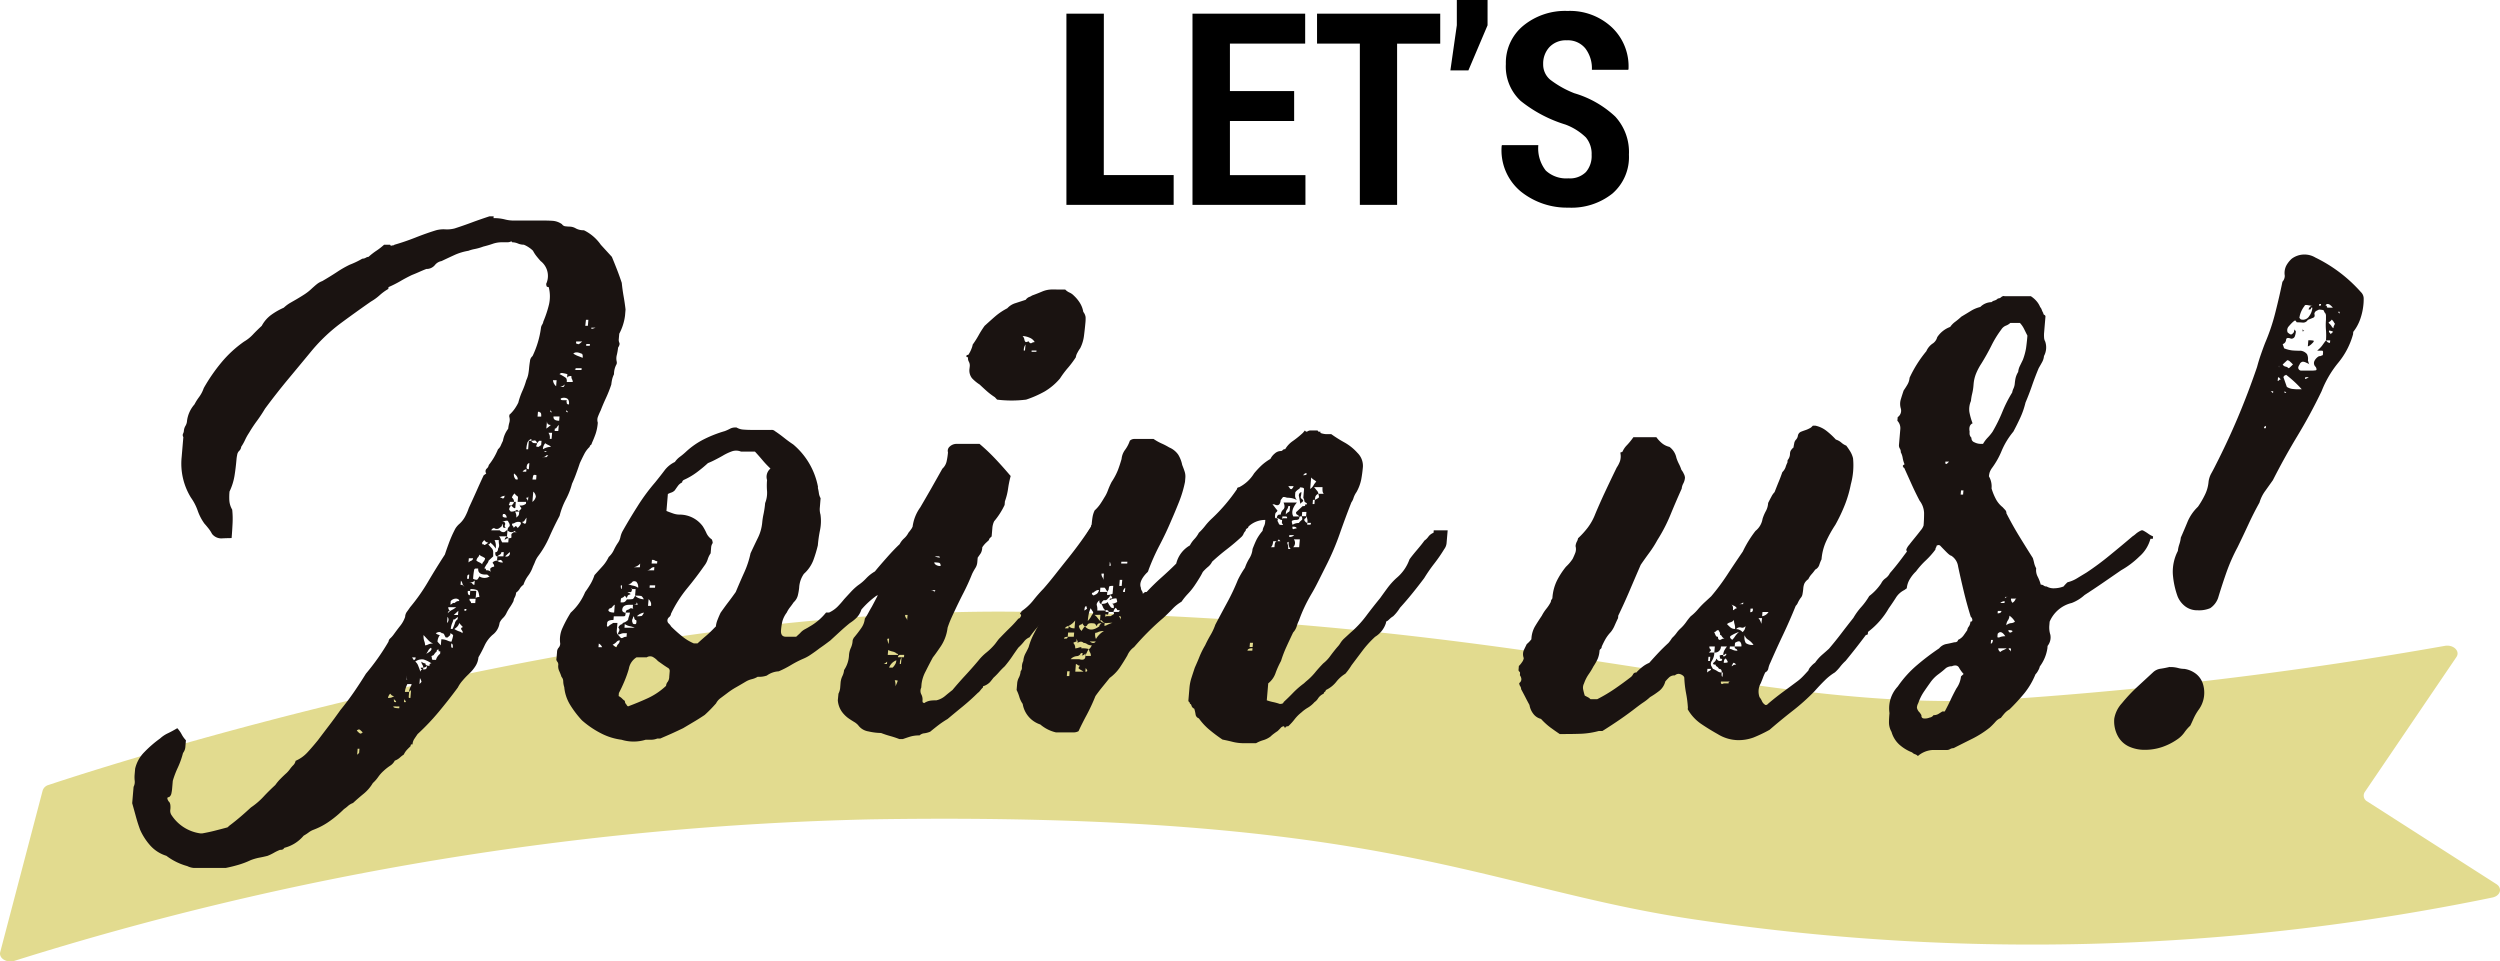
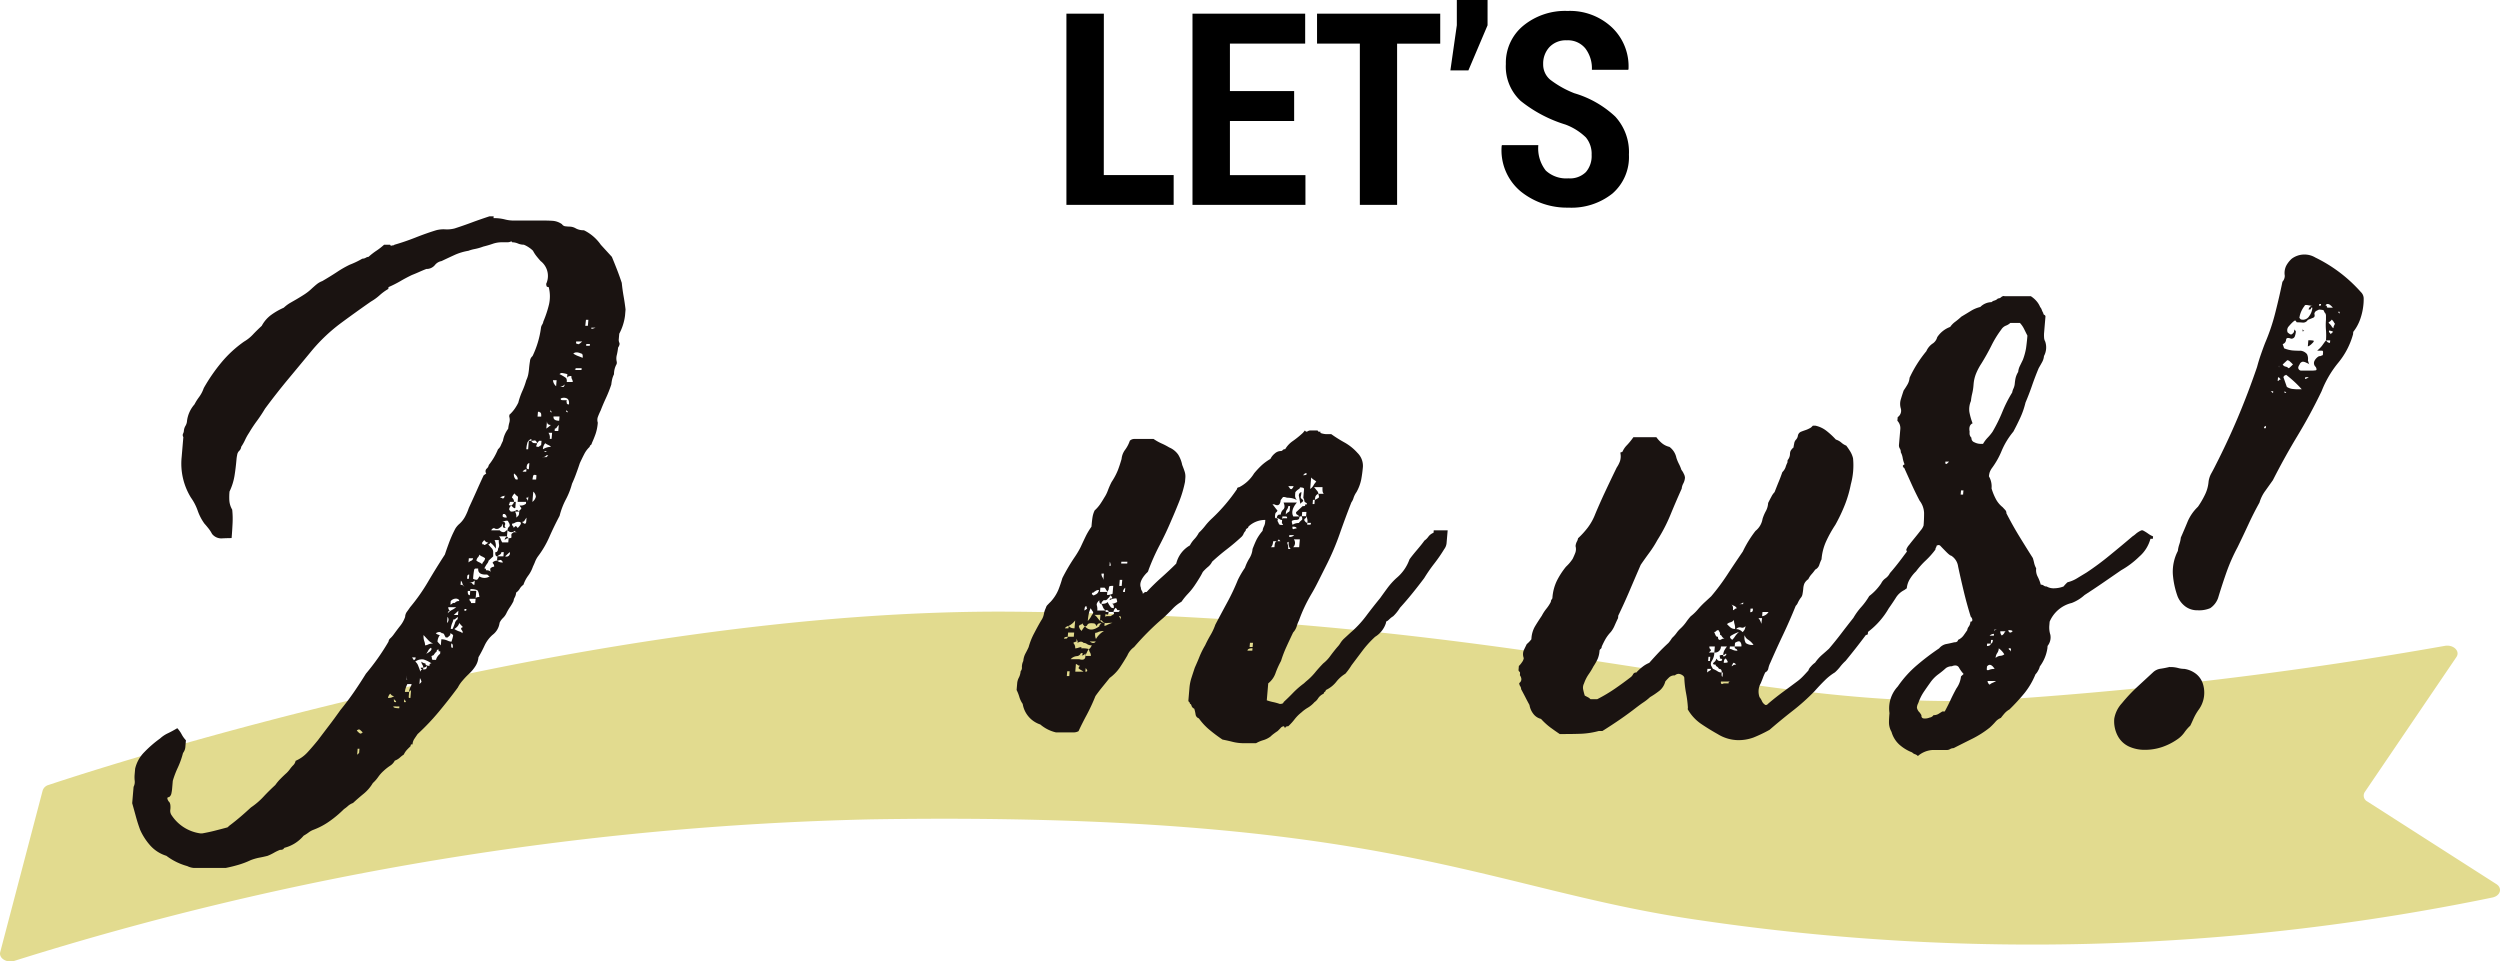
<svg xmlns="http://www.w3.org/2000/svg" width="158.006" height="60.767" viewBox="0 0 158.006 60.767">
  <defs>
    <clipPath id="clip-path">
      <rect id="長方形_70" data-name="長方形 70" width="158.006" height="22.111" fill="#e2db8f" />
    </clipPath>
    <clipPath id="clip-path-2">
      <rect id="長方形_69" data-name="長方形 69" width="141.036" height="41.181" fill="none" />
    </clipPath>
  </defs>
  <g id="グループ_432" data-name="グループ 432" transform="translate(-648.5 -887.475)">
    <g id="グループ_431" data-name="グループ 431" transform="translate(648.5 926.131)">
      <g id="グループ_430" data-name="グループ 430" transform="translate(0 0)" clip-path="url(#clip-path)">
        <path id="パス_253" data-name="パス 253" d="M2.695,11.311a.533.533,0,0,1,.369-.354C6.451,9.827,37.507-.275,64.248.006,97.179.351,111,6.569,126.887,5.533a257.969,257.969,0,0,0,27.626-3.368c.547-.1.992.33.738.706L149.461,11.4a.417.417,0,0,0,.16.6l8.15,5.218c.4.253.27.732-.228.848a143.871,143.871,0,0,1-50,1.454c-13.625-1.931-19.805-6.909-52.507-6.391A194.976,194.976,0,0,0,.921,22.069c-.486.16-1.01-.16-.907-.55Z" transform="translate(0 0)" fill="#e2db8f" />
      </g>
    </g>
    <g id="グループ_429" data-name="グループ 429" transform="translate(656.855 882.5)">
      <g id="グループ_428" data-name="グループ 428" transform="translate(0 18.648)">
        <g id="グループ_427" data-name="グループ 427" transform="translate(0 0)" clip-path="url(#clip-path-2)">
          <path id="パス_246" data-name="パス 246" d="M.186,34.91a2.18,2.18,0,0,1,.586-1.052A7.279,7.279,0,0,1,1.764,33a1.952,1.952,0,0,1,.486-.326q.279-.132.6-.324a1.829,1.829,0,0,1,.273.382,1.687,1.687,0,0,0,.273.383l-.033.383a.728.728,0,0,1-.151.42,5.347,5.347,0,0,1-.326.917,5.889,5.889,0,0,0-.32.842l-.046.535a2.394,2.394,0,0,1-.04.248.364.364,0,0,1-.154.248c-.128,0-.137.089-.024.268.1.077.133.241.111.5a.491.491,0,0,0,.082.382A2.6,2.6,0,0,0,4.312,39h.114c.285-.051.55-.108.8-.172s.515-.133.8-.21l.125-.114c.271-.2.511-.4.717-.575s.42-.37.642-.573a4.56,4.56,0,0,0,.783-.669q.337-.364.752-.745a2.775,2.775,0,0,1,.319-.383c.125-.127.257-.256.4-.383a1.933,1.933,0,0,0,.213-.248,1.817,1.817,0,0,1,.212-.247.52.52,0,0,0,.138-.268,2.214,2.214,0,0,0,.752-.536q.316-.343.658-.764c.23-.306.466-.617.71-.936s.48-.644.715-.976q.468-.572.862-1.147t.747-1.147A14.478,14.478,0,0,0,16.2,26.881a.32.32,0,0,1,.113-.211,1.539,1.539,0,0,0,.19-.21c.146-.2.288-.394.431-.573a1.85,1.85,0,0,0,.317-.573.58.58,0,0,1,.1-.306c.057-.077.13-.178.217-.306a11.737,11.737,0,0,0,1.13-1.606q.493-.839,1.064-1.72.1-.306.227-.65c.082-.23.172-.445.266-.65.061-.127.115-.236.161-.325a1.281,1.281,0,0,1,.277-.325,1.692,1.692,0,0,0,.343-.44,3.373,3.373,0,0,0,.238-.553q.233-.5.471-1.033c.158-.357.313-.7.47-1.033l.162-.114a.234.234,0,0,1,.026-.306.365.365,0,0,0,.134-.23,3.983,3.983,0,0,0,.582-.994.685.685,0,0,0,.173-.23c.031-.077.078-.178.14-.306a1.767,1.767,0,0,1,.332-.764,2.1,2.1,0,0,1,.072-.383.662.662,0,0,0-.006-.383l.009-.114a2.234,2.234,0,0,0,.338-.382,3.024,3.024,0,0,0,.225-.383,4.586,4.586,0,0,1,.252-.727,4.758,4.758,0,0,0,.251-.689,1.559,1.559,0,0,0,.128-.383,3.8,3.8,0,0,0,.051-.382c.011-.127.029-.274.057-.44a.453.453,0,0,1,.162-.325,5.91,5.91,0,0,0,.535-1.8.5.5,0,0,1,.074-.191.47.47,0,0,0,.073-.192,6.837,6.837,0,0,0,.36-1.089,2.311,2.311,0,0,0-.021-1.089c-.1,0-.151-.039-.144-.115a.166.166,0,0,1,.013-.153,1.189,1.189,0,0,0-.38-1.377c-.069-.077-.151-.172-.243-.286a2.123,2.123,0,0,1-.238-.364,1.533,1.533,0,0,0-.231-.191,1.849,1.849,0,0,0-.347-.192.963.963,0,0,1-.377-.077.973.973,0,0,0-.374-.077c0-.051-.027-.062-.093-.038a.485.485,0,0,1-.174.038H23.36a1.77,1.77,0,0,0-.583.1c-.184.064-.38.121-.588.172a3.381,3.381,0,0,1-.53.153,2.307,2.307,0,0,0-.411.114,3.521,3.521,0,0,0-.883.268q-.417.191-.816.382a.693.693,0,0,0-.4.23.68.68,0,0,1-.558.268c-.132.051-.284.114-.457.191s-.324.14-.456.191c-.265.128-.506.256-.721.383a7.289,7.289,0,0,1-.758.383l-.011.114a3.289,3.289,0,0,0-.55.4,3.236,3.236,0,0,1-.551.4q-.934.65-1.893,1.358a10.852,10.852,0,0,0-1.808,1.7q-.726.88-1.492,1.8t-1.5,1.912c-.151.254-.318.51-.505.764a8.633,8.633,0,0,0-.505.764,3.189,3.189,0,0,0-.247.44,3.1,3.1,0,0,1-.247.439.409.409,0,0,1-.138.268.435.435,0,0,0-.117.247,2.144,2.144,0,0,0-.04.248q-.053.613-.132,1.09a3.687,3.687,0,0,1-.312.975,3.951,3.951,0,0,0-.011.573,1.347,1.347,0,0,0,.181.573,5.546,5.546,0,0,1,.024.842c-.014.306-.034.625-.062.955-.2,0-.416.007-.632.019a.745.745,0,0,1-.606-.286,2.113,2.113,0,0,0-.238-.363c-.092-.115-.173-.211-.243-.287a3.191,3.191,0,0,1-.426-.822,3.309,3.309,0,0,0-.427-.822,4.1,4.1,0,0,1-.585-2.562l.107-1.262a.217.217,0,0,1-.021-.21.487.487,0,0,0,.054-.172.7.7,0,0,1,.1-.325.7.7,0,0,0,.1-.325,1.948,1.948,0,0,1,.47-1.033,3.182,3.182,0,0,1,.287-.459,2.106,2.106,0,0,0,.3-.572A11,11,0,0,1,5.64,9.234,7.352,7.352,0,0,1,7.072,7.915a2.433,2.433,0,0,0,.552-.439c.155-.166.343-.351.564-.555a2.056,2.056,0,0,1,.593-.689,4.254,4.254,0,0,1,.8-.458,2.25,2.25,0,0,1,.409-.306l.4-.23c.215-.127.39-.236.525-.325a3.05,3.05,0,0,0,.41-.325c.139-.127.256-.23.351-.306a1.268,1.268,0,0,1,.341-.191q.523-.306.928-.573a6.707,6.707,0,0,1,.8-.459c.132-.051.264-.108.4-.172s.266-.134.4-.211a.433.433,0,0,0,.215-.057.363.363,0,0,1,.177-.058,4.379,4.379,0,0,1,.491-.383,4.045,4.045,0,0,0,.492-.383h.382c.021.052.052.071.092.058a.313.313,0,0,1,.1-.019.124.124,0,0,0,.08-.039c.444-.127.889-.28,1.339-.458s.882-.331,1.3-.459A1.869,1.869,0,0,1,19.8.823a1.89,1.89,0,0,0,.579-.058c.393-.127.76-.256,1.1-.383s.71-.254,1.1-.383h.267l-.009.115a2.728,2.728,0,0,1,.7.077,2.23,2.23,0,0,0,.586.075h1.911c.2,0,.394.007.572.02a1.173,1.173,0,0,1,.556.21A.293.293,0,0,0,27.4.631,2.4,2.4,0,0,0,27.65.65a.791.791,0,0,1,.392.115,1.007,1.007,0,0,0,.506.114,2.789,2.789,0,0,1,1.069.917l.7.765q.159.382.316.784t.309.86c.028.281.067.568.119.861s.091.568.12.822l-.032.383a3.3,3.3,0,0,1-.365,1.147L30.75,7.8a.437.437,0,0,0,.041.192c.032.077,0,.179-.082.306a3.685,3.685,0,0,1-.078.458.864.864,0,0,0,0,.459l-.009.114a1.288,1.288,0,0,0-.171.65,1.524,1.524,0,0,0-.126.364,2.618,2.618,0,0,0-.044.287,8.118,8.118,0,0,1-.341.86c-.124.267-.236.53-.333.784-.064.128-.119.256-.167.382a.557.557,0,0,0-.013.383,2.875,2.875,0,0,1-.138.708q-.1.286-.24.592a.148.148,0,0,1-.067.115.137.137,0,0,0-.067.114,1.623,1.623,0,0,0-.345.459c-.092.178-.185.37-.279.573q-.1.306-.227.65c-.082.23-.172.446-.266.65a4.672,4.672,0,0,1-.39.994,4.6,4.6,0,0,0-.394,1.033q-.364.689-.649,1.338a6.049,6.049,0,0,1-.716,1.223,1.6,1.6,0,0,0-.18.326c-.033.088-.081.2-.142.325a2.057,2.057,0,0,1-.3.572,2.1,2.1,0,0,0-.3.575.8.8,0,0,0-.232.248.794.794,0,0,1-.231.248.717.717,0,0,1-.084.3.536.536,0,0,0-.077.23,2.988,2.988,0,0,1-.224.383,2.877,2.877,0,0,0-.224.383,1.02,1.02,0,0,1-.218.306,1,1,0,0,0-.217.306,1.125,1.125,0,0,1-.447.764,2.063,2.063,0,0,0-.5.669,8.118,8.118,0,0,1-.389.745,1.232,1.232,0,0,1-.2.575,2.448,2.448,0,0,1-.384.458,5.074,5.074,0,0,0-.419.44,2.136,2.136,0,0,0-.3.439q-.563.765-1.2,1.53a14.769,14.769,0,0,1-1.344,1.414c-.087.128-.161.236-.219.325a.7.7,0,0,0-.1.326h-.077c-.026,0-.041.038-.047.114-.082.077-.16.153-.23.23a1.219,1.219,0,0,0-.2.3,1.655,1.655,0,0,0-.247.192.986.986,0,0,1-.321.191.833.833,0,0,1-.3.325,3.147,3.147,0,0,0-.41.325,2.256,2.256,0,0,0-.339.383,2.233,2.233,0,0,1-.338.383,2.541,2.541,0,0,1-.572.669q-.351.286-.682.592a.994.994,0,0,0-.323.192,1.876,1.876,0,0,1-.245.191,6.874,6.874,0,0,1-.907.764,4.425,4.425,0,0,1-1,.536,1.229,1.229,0,0,0-.32.172,2.744,2.744,0,0,1-.324.21,2.332,2.332,0,0,1-1.212.765L9.542,40a.328.328,0,0,1-.194.038,2.855,2.855,0,0,0-.4.192,3.066,3.066,0,0,1-.4.191c-.208.051-.384.089-.525.114a3.368,3.368,0,0,0-.53.154,5.18,5.18,0,0,1-.79.3q-.394.115-.782.192h-1.8a1.152,1.152,0,0,1-.641-.115,3.877,3.877,0,0,1-1.32-.65,2.259,2.259,0,0,1-1-.631,3.823,3.823,0,0,1-.659-1.013q-.154-.422-.257-.8T0,37.09l.088-1.033a.671.671,0,0,0,.071-.382,1.981,1.981,0,0,1-.006-.383Zm14.381-2.294c-.047-.051-.1-.1-.159-.153s-.131-.038-.213.038c.115.128.194.192.232.192a.226.226,0,0,0,.14-.077m-.35,1.414.125-.114.022-.267h-.115Zm2.088-3.861a.5.5,0,0,0-.138.267.567.567,0,0,0,.392-.115.235.235,0,0,1-.185-.077Zm.374.535a.11.11,0,0,0-.067-.114.141.141,0,0,1-.062-.153.67.67,0,0,0,0,.23c.009.026.053.038.13.038m-.175.268q-.007.076.145.1a1.913,1.913,0,0,0,.227.019l.011-.114Zm.908-1.683q-.115,0-.092-.268a.758.758,0,0,0,0,.23c.011.026.042.039.093.039m.088.764-.022.267c-.007.077,0,.115.028.115h.077l.009-.115.032-.382-.124.114a.705.705,0,0,1,.084-.3.487.487,0,0,0,.073-.192h-.268a1.844,1.844,0,0,0-.121.306,1.2,1.2,0,0,0-.035.191Zm-.324.65h.114a.116.116,0,0,0-.047-.114.161.161,0,0,1-.044-.153Zm.509-2.83.1.153q0,.039.039,0c.051,0,.081-.051.089-.153Zm.71.651-.009.114a.643.643,0,0,0,.154-.019c.051-.013.084-.082.094-.211a.365.365,0,0,1-.239.115.359.359,0,0,0-.06-.192.342.342,0,0,1-.061-.191.43.43,0,0,0,.258.114c-.008.1.077.153.256.153l.006-.077c0-.051.045-.077.121-.077a1.84,1.84,0,0,0-.5-.248.7.7,0,0,0-.526.134.6.6,0,0,1,.187.267c.052.128.1.256.14.383a.149.149,0,0,1,.166-.153c-.1,0-.151-.039-.144-.114ZM19.022,27a.871.871,0,0,1-.307-.211l-.3-.325a.974.974,0,0,0,.045.383.847.847,0,0,1,.053.267.479.479,0,0,0,.2-.058.724.724,0,0,1,.31-.057m-.835,2.178-.033.383c.084-.077.126-.127.128-.153a.808.808,0,0,0-.1-.23m.7-1.911a.432.432,0,0,0-.168.172,1.356,1.356,0,0,1-.132.21c.293-.152.392-.279.3-.382m.579.382.013-.152c-.077,0-.114-.013-.112-.039l.007-.077c-.077,0-.118.026-.121.077l0,.039a.884.884,0,0,0-.17.191.134.134,0,0,1-.121.077.123.123,0,0,0-.045.077c0,.026.009.038.035.038l-.007.077c0,.052.032.077.108.077H19.2a.7.7,0,0,1,.263-.383m.645-1.3-.009.115-.166.153h-.115a1.413,1.413,0,0,1-.1-.192.142.142,0,0,0-.147-.077q-.14-.152-.382,0a.43.43,0,0,0,.257.115.744.744,0,0,0-.15.42l.21.23.033-.383a.983.983,0,0,1,.376.077.792.792,0,0,0,.261.077,2.56,2.56,0,0,0,.108-.383c0-.051-.054-.1-.178-.153m-.16-1.261a.8.8,0,0,1,.266-.211,1.258,1.258,0,0,0,.264-.172h-.5a.3.3,0,0,0,.1.23c-.077,0-.12.052-.128.153m-.02.23L19.9,25.7a.279.279,0,0,0,.032-.383m.735-1c.007-.077-.046-.127-.159-.153a.435.435,0,0,0-.376.153l-.02.23a.48.48,0,0,0,.121-.077.12.12,0,0,1,.079-.038h.077a.349.349,0,0,1,.2-.115Zm-.1,1.148.012-.153c-.111.1-.178.153-.2.153a.049.049,0,0,1-.077,0,.99.99,0,0,1-.079.248,1.211,1.211,0,0,0-.087.363h.114a2.814,2.814,0,0,0,.146-.363.418.418,0,0,1,.174-.248m.045-.536-.291.267h.268ZM20.169,27a.743.743,0,0,0,0,.23c.011.025.041.038.093.038.015-.179-.016-.267-.093-.267m.493-1.3q-.016.191-.3.382a1.268,1.268,0,0,0,.312.153.434.434,0,0,1,.2.114l.011-.114-.1-.153a.112.112,0,0,1,.125-.114Zm.113-2.678-.022.268h.077a.1.1,0,0,1,.073.038.352.352,0,0,0,.108.077.333.333,0,0,1-.138-.191.419.419,0,0,0-.1-.192m.77-1.414h-.267l-.022.267a.56.56,0,0,1,.181-.114.164.164,0,0,0,.108-.153m-.378,1.3h.115l.022-.267a.112.112,0,0,0-.125.114ZM21,24.816,21,24.931c.077,0,.115-.012.118-.038l.006-.077Zm.628-1.53.022-.268a.414.414,0,0,1-.142.1,1,1,0,0,1-.25.019c.127,0,.208.026.241.077a.151.151,0,0,0,.128.077m-.263.382h.383l-.042.5h-.383c-.006.077.008.128.045.153a.118.118,0,0,1,.047.115h.267l.024-.268c.006-.077.086-.114.239-.114-.029-.254-.08-.4-.153-.439a1,1,0,0,0-.416-.058l-.011.114h-.153q-.023.268.131.268Zm.35-1.414a.1.1,0,0,0-.1.077,4.3,4.3,0,0,0-.068.573.446.446,0,0,0,.244.058c.039-.013.088-.082.152-.211a.593.593,0,0,0,.649,0,.359.359,0,0,1-.107-.077.1.1,0,0,0-.073-.038h-.077c-.332,0-.486-.127-.465-.383Zm.591-.65a1.1,1.1,0,0,0-.2-.115.431.431,0,0,1-.163-.114.314.314,0,0,1-.092.172.361.361,0,0,0-.094.211,1,1,0,0,0,.2.114.453.453,0,0,1,.161.115.318.318,0,0,1,.092-.172.369.369,0,0,0,.094-.211m.2-.994a.241.241,0,0,1-.185-.077l-.069-.077-.128.153c-.006.077,0,.114.028.114h.077c0,.052.027.058.1.019a1.021,1.021,0,0,0,.183-.133m.552,1.147a.491.491,0,0,0,.373.114c-.066-.127-.132-.178-.2-.153a.485.485,0,0,1-.175.039l.022-.268c-.1,0-.145-.088-.13-.267a.163.163,0,0,0,.118-.038.129.129,0,0,1,.045-.077l.011-.114a.342.342,0,0,0,.06-.268,1.14,1.14,0,0,1-.015-.267h-.267a.883.883,0,0,1,.069.536,1.2,1.2,0,0,0-.351-.383.11.11,0,0,1-.124.114l.245.268a.381.381,0,0,1,.074.247c0,.115,0,.2,0,.248l-.29.268a.41.41,0,0,1-.093.191,1.936,1.936,0,0,0-.179.306h.039c.049,0,.073.039.066.114a.415.415,0,0,1,.37.153.283.283,0,0,1-.1-.191l.007-.077a.36.36,0,0,1,.239-.114.244.244,0,0,0-.061-.192.1.1,0,0,1-.031-.077.4.4,0,0,1,.277-.114m.732-1.415c.127,0,.187-.025.179-.077a.711.711,0,0,1,0-.191c.084-.077.138-.114.164-.114h.228c-.1,0-.152-.013-.15-.039-.024-.025-.021-.051.007-.077a.365.365,0,0,1-.239.115.335.335,0,0,1-.258-.115l.006-.077a.354.354,0,0,1,.131-.191.336.336,0,0,0-.092-.267c.009-.1-.119-.1-.382,0H23.5a.145.145,0,0,1,.06.191.147.147,0,0,0,.06.192c-.127,0-.188-.026-.185-.077a.339.339,0,0,0-.06-.192l-.013.153a1.455,1.455,0,0,1-.2.153.274.274,0,0,1-.3-.038.125.125,0,0,1-.08.038c-.055.052-.085.089-.086.114h.536a.3.3,0,0,0,.219.115A.189.189,0,0,0,23.6,19.9a.142.142,0,0,1,.12-.058l-.033.383h-.5a.471.471,0,0,1,.1.172.985.985,0,0,0,.1.211h.382Zm-.154-2.677h-.115a.51.51,0,0,0-.277.115.212.212,0,0,1,.15.038c.024.026.062.013.118-.038l0-.039c0-.051.045-.077.121-.077m-.15,3.556h-.153a.171.171,0,0,1-.089.153.7.7,0,0,0-.164.114h.383Zm.052-2.409h-.077c-.026,0-.041.039-.048.115s.079.114.258.114a.277.277,0,0,0-.133-.23m.147,1.415.1.114a.362.362,0,0,0-.239.115.232.232,0,0,1,.052-.153Zm.453-2.18h-.267a.37.37,0,0,1-.052.153c-.031.051.019.077.146.077a.354.354,0,0,0-.131.191l-.006.077.1.115a.567.567,0,0,0,.392-.115l.142.115h-.267a.57.57,0,0,1,.081.382l.084-.077a.242.242,0,0,0,.089-.153l.013-.152a.146.146,0,0,1,.067-.115.139.139,0,0,0,.067-.114l-.069-.077a.282.282,0,0,1-.022-.191c-.007.077,0,.114.029.114h.077a.51.51,0,0,0,.277-.114l.009-.115h-.535l.022-.267a.111.111,0,0,0-.067-.115.383.383,0,0,1-.14-.153.471.471,0,0,0-.175.268.3.3,0,0,1,.131.267m-.271,3.173-.29.267a.214.214,0,0,0,.29-.267m.391-4.589h.115c.011-.127-.068-.253-.236-.382a.412.412,0,0,0,.12.382m-.12,1.415h.114l-.032.383c-.028.026-.054.026-.077,0-.026,0-.086-.051-.179-.153a.348.348,0,0,0,.173-.23m.241,1.645q.378-.383.033-.383a.426.426,0,0,0-.214.057.367.367,0,0,1-.178.058.161.161,0,0,0,.045.153.117.117,0,0,1,.047.115l.125-.115c.025,0,.061.026.108.077,0,.026.009.039.034.039m.533-3.556.012-.153a.339.339,0,0,0-.241.153Zm.327-2.065a.4.4,0,0,0-.247.211,1.917,1.917,0,0,0-.075.439h.115l.045-.536h.153Zm-.162,1.912.033-.383c-.1,0-.161.089-.175.267-.007.077.041.115.142.115m-.167,3.327.022-.268a2.147,2.147,0,0,0-.132.192.168.168,0,0,1-.159.077l.144.114h.038c.051,0,.08-.038.087-.114m.69-4.972c-.041-.127-.1-.185-.177-.172a1.2,1.2,0,0,1-.193.019.293.293,0,0,0,.122.134.97.97,0,0,0,.247.019.385.385,0,0,1-.051.153c-.031.052.019.077.146.077l.162-.114.022-.268h-.153Zm-.583,3.709.022-.267.009-.115c-.006.077-.035.115-.086.115h-.039a.12.12,0,0,0,.048.114c.037.026.051.077.045.153m.841-5.392c.015-.177-.015-.267-.092-.267,0-.025-.022-.038-.073-.038a.038.038,0,0,0-.042.038l-.022.267h.23ZM25.3,16.633h.23l.022-.267c-.124-.051-.2-.032-.215.058a1.545,1.545,0,0,0-.037.21m.049.765-.055.65a.587.587,0,0,0,.219-.325.477.477,0,0,0-.164-.325m.757-3.059a.576.576,0,0,0-.147.383,1.03,1.03,0,0,1,.317-.133,1.232,1.232,0,0,1,.193-.02.45.45,0,0,0-.161-.114,1.008,1.008,0,0,1-.2-.115m-.19.88h.267L26.3,15.1h-.114l-.084.077a.328.328,0,0,1-.194.038m.267-1.8a2.665,2.665,0,0,0,.287-.23c-.178,0-.259-.089-.245-.267Zm.033,1.415H26.06c-.006.075.045.075.153,0m.38-4.475a.57.57,0,0,0,.2.383l.032-.383Zm-.058,2.027-.071-.077a.214.214,0,0,1-.025-.152l-.009.114-.006.077c0,.026.034.038.111.038m-.144,1.683h.115l.033-.383h-.23a.494.494,0,0,1,.081.383m.237-1.415c-.016.179.1.268.359.268l.022-.268Zm.855-2.408.022-.268a2.635,2.635,0,0,0-.357-.075.233.233,0,0,0-.14.075,2.381,2.381,0,0,1,.418.248.354.354,0,0,1,.037.25h.383A.331.331,0,0,0,27.8,10.3a.36.36,0,0,1-.04-.21c-.179,0-.272.052-.28.153m-.768,3.173-.013.153h.23l.032-.383a.689.689,0,0,0-.127.153.134.134,0,0,1-.121.077m.621-2.791-.084.077a.328.328,0,0,1-.194.038c.122.051.2.058.228.019a.268.268,0,0,0,.049-.133m.274,1.261c.018-.2-.029-.331-.14-.383a.451.451,0,0,0-.363,0,.048.048,0,0,0-.006.077q0,.039.148.039h.23a.162.162,0,0,0-.012.153c-.007.077.04.114.142.114m-.186.383c-.006.077.041.114.144.114-.026,0-.037-.012-.034-.038-.048-.051-.084-.077-.11-.077m.459-3.595a1.482,1.482,0,0,0,.293.153c.074.026.173.065.3.115.014-.178-.016-.268-.093-.268q-.33-.152-.5,0m.563-.764h-.383l-.006.077c0,.051.031.077.107.077.024.026.048.026.077,0,.026,0,.093-.051.2-.153m-.039,1.8.009-.114h-.382l-.007.077c0,.026-.041.038-.118.038Zm.238-2.791H28.8l.032-.383h-.153ZM28.7,8.068l-.009.114h.228l.011-.114Zm.585-1.033h-.268c0,.052.006.077.032.077a1.129,1.129,0,0,0,.237-.077" transform="translate(0 0)" fill="#1a1311" />
-           <path id="パス_247" data-name="パス 247" d="M22.774,25.939l.035-.42a.406.406,0,0,1,.1-.267.394.394,0,0,0,.1-.267,1.734,1.734,0,0,1,.141-.975,8.087,8.087,0,0,1,.523-.975,3.535,3.535,0,0,0,.55-.631,3.781,3.781,0,0,0,.363-.669c.146-.2.263-.383.352-.536a2.837,2.837,0,0,0,.237-.536c.14-.153.3-.331.485-.535a2.435,2.435,0,0,0,.414-.612,1.372,1.372,0,0,0,.325-.439,3.189,3.189,0,0,1,.248-.44.988.988,0,0,0,.164-.363,1.48,1.48,0,0,1,.127-.364q.45-.8.959-1.6A12.37,12.37,0,0,1,29,14.813c.227-.28.429-.536.6-.764a1.76,1.76,0,0,1,.657-.536,1.331,1.331,0,0,1,.314-.325,4.245,4.245,0,0,0,.391-.325,4.953,4.953,0,0,1,1.159-.8,7.711,7.711,0,0,1,1.285-.5,2.834,2.834,0,0,0,.338-.153.683.683,0,0,1,.331-.077h.077a.959.959,0,0,0,.447.134c.178.013.33.019.458.019h1.3a.291.291,0,0,1,.223.077c.193.128.384.267.576.42s.383.293.576.42A4.625,4.625,0,0,1,39.3,15.08l-.006.077a2.544,2.544,0,0,1,.066.345.867.867,0,0,0,.107.3c-.018.2-.033.4-.048.575a1.192,1.192,0,0,0,.038.458,2.818,2.818,0,0,1-.026.975,8.561,8.561,0,0,0-.14.975,8.287,8.287,0,0,1-.291.956,2.223,2.223,0,0,1-.589.841,1.676,1.676,0,0,0-.3.88,3.664,3.664,0,0,1-.078.459.875.875,0,0,1-.268.458c-.087.128-.167.237-.238.326a1.748,1.748,0,0,0-.2.325,1.67,1.67,0,0,0-.277.553,3.934,3.934,0,0,0-.085.555c-.024.281.078.42.307.42h.651l.248-.228a1.007,1.007,0,0,1,.309-.248c.12-.064.22-.121.3-.172a3.59,3.59,0,0,0,1.03-.88H40a1.906,1.906,0,0,0,.529-.364,5.874,5.874,0,0,0,.423-.478q.21-.23.422-.458a3.692,3.692,0,0,1,.457-.422,3,3,0,0,0,.515-.439,2.422,2.422,0,0,1,.555-.439c.141-.179.383-.459.721-.842s.618-.675.84-.88a1.244,1.244,0,0,1,.279-.364,1.215,1.215,0,0,0,.28-.363,2.908,2.908,0,0,0,.214-.286.611.611,0,0,1,.247-.211c.144-.178.24-.267.291-.267s.171.089.36.267a1.237,1.237,0,0,1,.2.1.572.572,0,0,1,0,.211.751.751,0,0,0-.155.248.9.9,0,0,0-.034.172,3.566,3.566,0,0,1-.2.363c-.074.115-.139.211-.2.287a1.714,1.714,0,0,1-.33.5c-.125.128-.258.256-.394.383-.086.1-.219.248-.4.44a.959.959,0,0,0-.283.4,3.313,3.313,0,0,0-.552.65c-.147.23-.293.447-.438.65a.267.267,0,0,0-.115.02.279.279,0,0,1-.117.019.312.312,0,0,1-.118.038,5.417,5.417,0,0,0-.955.88,1.269,1.269,0,0,1-.291.5,2.409,2.409,0,0,1-.431.345c-.191.153-.391.325-.6.516l-.644.592c-.135.1-.265.2-.386.287s-.225.159-.3.211q-.246.191-.53.382a2.5,2.5,0,0,1-.482.267,6.56,6.56,0,0,0-.78.4,6.31,6.31,0,0,1-.78.4,1.4,1.4,0,0,0-.75.267,1.48,1.48,0,0,1-.579.077,1.335,1.335,0,0,1-.377.153,1.351,1.351,0,0,0-.376.153c-.215.128-.423.25-.624.364a4.63,4.63,0,0,0-.546.363l-.409.306a.951.951,0,0,0-.3.344c-.114.128-.226.25-.337.364s-.238.236-.376.363q-.4.268-.728.459l-.644.383c-.265.127-.511.243-.736.344s-.458.2-.7.306h-.191a1.044,1.044,0,0,1-.37.077h-.364a2.6,2.6,0,0,1-1.53,0,3.869,3.869,0,0,1-1.284-.4,5.856,5.856,0,0,1-1.212-.823,6.2,6.2,0,0,1-.756-.994,2.593,2.593,0,0,1-.365-1.108,1.312,1.312,0,0,1-.065-.364.428.428,0,0,0-.11-.287,2.9,2.9,0,0,0-.141-.363.71.71,0,0,1-.065-.363.286.286,0,0,0-.058-.23.243.243,0,0,1-.059-.192m2.891-.725a.439.439,0,0,0-.21-.23l-.02.23Zm1.949-2.678h-.23q-.422,0-.446.306a.145.145,0,0,0,.028.115.239.239,0,0,0,.185.077.545.545,0,0,1-.038.21.559.559,0,0,1-.211.019h-.5l-.019.23c-.256,0-.389.064-.4.192,0,.051-.009.1-.013.153a.062.062,0,0,0,.071.077.973.973,0,0,1,.164-.134c.026-.013.08-.045.161-.1h.267l-.019.23-.02.228c-.008.1,0,.166.021.192a.1.1,0,0,0,.033.075l.21.23a.236.236,0,0,0,.157-.038.314.314,0,0,1,.193-.039l.02-.228H27.04a.454.454,0,0,0-.194.038.444.444,0,0,1-.194.038.49.49,0,0,1,.073-.191.179.179,0,0,0-.038-.228.237.237,0,0,1,.089-.153.234.234,0,0,1,.159-.077c0-.052.039-.084.1-.1a.644.644,0,0,0,.264-.172,1.061,1.061,0,0,1,.058-.23,1.113,1.113,0,0,0,.058-.228h-.267c.008-.1.045-.159.11-.172a.367.367,0,0,0,.18-.1h.077a.2.2,0,0,1,.147.077.2.2,0,0,1-.064-.153c0-.051.008-.1.013-.153h.3l-.062-.153q-.011.115-.088.134a.642.642,0,0,1-.154.019m-1.556.306c-.012.128.111.192.366.192l.041-.5a.5.5,0,0,0-.165.153.169.169,0,0,1-.16.077l-.045.077Zm.714,1.95a.264.264,0,0,0-.2.1.762.762,0,0,1-.244.173c.1.077.148.121.16.133s.044.02.1.02a.277.277,0,0,1,.093-.192.346.346,0,0,0,.1-.23m.124-3.25.02-.23h-.077c-.009.1,0,.166.021.192,0,.026.009.038.035.038m.193.42a.329.329,0,0,1-.164.134.1.1,0,0,0-.085.1l-.016.191h.153a.238.238,0,0,0,.159-.077.5.5,0,0,0,.087-.114,1.841,1.841,0,0,0,.364-.019c.04-.013.089-.082.152-.211l.02-.228.016-.192h-.23l.006-.077-.044.077h.038c-.011.128-.042.192-.093.192h-.191a.1.1,0,0,0,.073.038.1.1,0,0,0,.073.038c.025,0,.035.026.032.077-.127,0-.2.077-.211.23Zm.845-.5a.479.479,0,0,0-.121-.383c-.122-.051-.213-.038-.27.039a.284.284,0,0,1-.239.114,1.335,1.335,0,0,0,.317.1.823.823,0,0,1,.313.133m-.369,2.525h.153a1.319,1.319,0,0,0-.317-.1.842.842,0,0,1-.313-.133l-.013.153-.006.077Zm.911,1.872h-.649a1.06,1.06,0,0,0-.483.728,7.131,7.131,0,0,1-.278.783q-.168.4-.35.745l-.015.191a.835.835,0,0,1,.215.153,1,1,0,0,0,.179.153.3.3,0,0,0,.1.23.216.216,0,0,0,.1.115q.712-.268,1.288-.536a4.349,4.349,0,0,0,1.116-.764.419.419,0,0,1,.1-.248.568.568,0,0,0,.1-.326l.029-.344a.222.222,0,0,0-.134-.228q-.182-.115-.343-.23l-.271-.192a1.153,1.153,0,0,0-.34-.267.388.388,0,0,0-.367.038m-.413-5.927a.693.693,0,0,1-.4.23h.383Zm-.423,3.173-.013.153a.455.455,0,0,1-.054.192.263.263,0,0,0,.019.23c0,.051.044.077.146.077h.039a.129.129,0,0,0,.045-.077l.006-.077c.007-.077-.016-.115-.066-.115-.026,0-.038-.013-.035-.038a.1.1,0,0,1-.032-.077c0-.025-.021-.064-.067-.115Zm.1-1.147a.639.639,0,0,0,.272.172.89.89,0,0,0,.283.058c-.066-.127-.124-.2-.174-.211a2.27,2.27,0,0,0-.38-.019m.119,1.3a1.242,1.242,0,0,0,.307-.019.582.582,0,0,0,.133-.21.838.838,0,0,0-.44.228m1.1-3.1a.3.3,0,0,0-.238.1.35.35,0,0,1-.276.1h.5Zm-.171-.23h.344l.013-.153a.2.2,0,0,1-.15-.038.3.3,0,0,0-.188-.039Zm.226,1.377h-.344l-.013.153H29Zm-.419.88-.035.42h.191a.856.856,0,0,0,0-.172.532.532,0,0,0-.152-.248m7.7-8.259a5.913,5.913,0,0,1-.491-.516c-.139-.166-.3-.35-.489-.555h-.88a.809.809,0,0,0-.572-.019,3.271,3.271,0,0,0-.6.286c-.135.077-.288.16-.462.248a4.662,4.662,0,0,1-.458.211,8.9,8.9,0,0,1-.718.592,4.227,4.227,0,0,1-.825.478l-.041.038a.172.172,0,0,0-.048.115.675.675,0,0,0-.246.191c-.058.077-.13.179-.217.306a.533.533,0,0,1-.2.134,1.389,1.389,0,0,0-.238.1l-.016.191-.061.728-.013.152c.124.052.259.1.407.153a1.257,1.257,0,0,0,.414.077,1.816,1.816,0,0,1,1.467.727,3.172,3.172,0,0,1,.247.459.974.974,0,0,0,.332.382.584.584,0,0,1,.057.23.539.539,0,0,0-.1.287c-.009.114-.02.236-.031.363a1.347,1.347,0,0,0-.186.383,1.332,1.332,0,0,1-.227.42q-.479.689-1.076,1.415a7.806,7.806,0,0,0-1.016,1.6.317.317,0,0,1-.113.211.286.286,0,0,0-.11.172.251.251,0,0,0,.075.23.75.75,0,0,1,.155.192,8.788,8.788,0,0,0,.729.649,3.026,3.026,0,0,0,.71.422h.228c.194-.179.373-.338.539-.478s.344-.312.54-.516l.082-.077a1.562,1.562,0,0,1,.114-.44c.065-.166.128-.312.191-.439.145-.2.3-.422.476-.651s.331-.445.476-.649q.288-.689.548-1.262a5.8,5.8,0,0,0,.387-1.186q.233-.5.465-.975a2.756,2.756,0,0,0,.274-.975,4.332,4.332,0,0,1,.084-.535,5.712,5.712,0,0,0,.1-.689,1.745,1.745,0,0,0,.121-.745,4.064,4.064,0,0,1,0-.708.679.679,0,0,1,.215-.727" transform="translate(4.043 2.012)" fill="#1a1311" />
-           <path id="パス_248" data-name="パス 248" d="M37.914,29.471a1.031,1.031,0,0,0,.106-.344c.008-.1.018-.217.028-.345a1.2,1.2,0,0,1,.113-.42,1.085,1.085,0,0,0,.108-.382,1.831,1.831,0,0,0,.312-.956,1.336,1.336,0,0,1,.113-.44,1.241,1.241,0,0,0,.111-.4.325.325,0,0,1,.054-.191.129.129,0,0,1,.045-.077q.256-.306.452-.592a1.221,1.221,0,0,0,.223-.593,3.938,3.938,0,0,0,.223-.363c.06-.114.135-.248.225-.4q.818-1.53,1.526-3.1a10.04,10.04,0,0,1,.5-.937c.179-.292.354-.566.53-.822l.013-.153a2.661,2.661,0,0,1,.49-1.261q.357-.611.695-1.2c.225-.4.457-.808.7-1.243a.882.882,0,0,0,.268-.459,4.264,4.264,0,0,0,.087-.572.346.346,0,0,1,.107-.364.629.629,0,0,1,.473-.172h1.414a12.059,12.059,0,0,1,.956.9q.456.479.943,1.052l.069.078a6.342,6.342,0,0,0-.164.8,3.937,3.937,0,0,1-.2.8l-.019.23a4.725,4.725,0,0,1-.662,1.032,1.181,1.181,0,0,0-.112.422c-.013.153-.028.331-.046.535l-.082.077a.243.243,0,0,0-.089.153l-.186.172a1.606,1.606,0,0,0-.236.287.826.826,0,0,1-.088.363c-.044.065-.108.16-.2.287l-.026.3a.789.789,0,0,1-.126.364,3.732,3.732,0,0,0-.2.363q-.244.613-.539,1.186t-.581,1.186c-.061.127-.132.28-.211.458s-.153.37-.22.575a2.7,2.7,0,0,1-.49,1.261c-.087.128-.167.243-.239.344s-.139.191-.2.267q-.228.422-.457.881a2.266,2.266,0,0,0-.26.8l-.019.23a.474.474,0,0,0,0,.42.687.687,0,0,1,.081.383c-.008.1.013.153.064.153a.047.047,0,0,0,.077,0,.991.991,0,0,1,.374-.134,3.275,3.275,0,0,1,.365-.019,1.306,1.306,0,0,0,.539-.267q.226-.191.472-.383.383-.459.825-.937t.825-.936a3.224,3.224,0,0,1,.5-.5,3.815,3.815,0,0,0,.543-.536c.058-.077.115-.153.172-.23a1.572,1.572,0,0,1,.17-.191q.293-.306.585-.592c.2-.192.378-.389.549-.593a.122.122,0,0,0,.08-.038.286.286,0,0,0,.092-.192c-.069-.075-.085-.12-.046-.133a.1.1,0,0,0,.066-.1,3.339,3.339,0,0,0,.747-.689,9.142,9.142,0,0,1,.636-.727q.337-.382.745-.9t.835-1.052q.427-.535.8-1.052t.634-.936a.132.132,0,0,1,.107-.134.891.891,0,0,1,.174-.019h.382l-.013.153-.107,1.261c0,.052-.013.084-.027.1l-.145.134a2.881,2.881,0,0,1-.313.535c-.146.2-.3.422-.477.651s-.338.458-.5.688-.3.42-.411.573a3.231,3.231,0,0,0-.232.248,4.248,4.248,0,0,0-.279.364,3.919,3.919,0,0,0-.572.65c-.159.23-.353.484-.581.764a6.065,6.065,0,0,0-.891,1.033.823.823,0,0,0-.347.267,3.334,3.334,0,0,1-.358.383c-.145.2-.283.4-.413.592s-.281.389-.452.593a4.4,4.4,0,0,0-.356.363,4.249,4.249,0,0,1-.357.363c-.058.077-.128.167-.213.268a1.036,1.036,0,0,1-.444.267l-.006.077a1.02,1.02,0,0,0-.126.134.792.792,0,0,1-.085.1c-.031.052-.058.077-.082.077-.334.331-.661.624-.974.88s-.638.523-.967.8a5.8,5.8,0,0,0-.548.364c-.151.115-.334.261-.553.44a1.525,1.525,0,0,1-.371.1.51.51,0,0,0-.3.133,2.08,2.08,0,0,0-.522.058c-.142.038-.32.1-.53.172h-.23a5.871,5.871,0,0,0-.576-.191c-.187-.051-.379-.115-.577-.191a3.822,3.822,0,0,1-.795-.1.985.985,0,0,1-.655-.4,1.113,1.113,0,0,0-.268-.21q-.164-.1-.272-.173a1.849,1.849,0,0,1-.495-.477,1.442,1.442,0,0,1-.246-.708Zm3.078-2.027c-.111.1-.191.153-.243.153h.23Zm.124-1.453c-.077,0-.115.013-.118.038a1.522,1.522,0,0,0,.088.306Zm-.061.727-.026.306h.65a.063.063,0,0,0-.071-.077.591.591,0,0,0-.256-.134,1.351,1.351,0,0,1-.3-.1m.058,1.109h.23a.939.939,0,0,0,.2-.287,1,1,0,0,0,.034-.172.78.78,0,0,0-.46.459m.4,1.185a2.575,2.575,0,0,0,.144-.344c0-.025-.06-.039-.187-.039a.836.836,0,0,1,.044.383m.157-1.836h.382l.014-.152h-.23a.148.148,0,0,0-.166.152m.23,0a.914.914,0,0,0-.1.248c0,.039-.008.1-.015.173h.077Zm.227-2.677a.242.242,0,0,0,.06.192.241.241,0,0,1,.06.191l.033-.383Zm1.84-1.414c.009-.1.052-.153.128-.153h-.422c.2,0,.3.052.293.153M44,20.791a.8.8,0,0,0,.28.077c.064,0,.06-.025-.012-.077Zm-.032.382c0,.052.029.1.1.153a.5.5,0,0,0,.3.077c.011-.127-.034-.2-.134-.21a2.137,2.137,0,0,0-.266-.02M52.246,3.929a.817.817,0,0,0,.271.191.885.885,0,0,1,.271.191,2.268,2.268,0,0,1,.382.459,1.569,1.569,0,0,1,.218.573.691.691,0,0,1,.145.325,2.437,2.437,0,0,1-.008.325c-.02.23-.049.505-.089.822a2.383,2.383,0,0,1-.243.822,2.152,2.152,0,0,0-.177.288.791.791,0,0,0-.1.286,6.377,6.377,0,0,1-.5.669,5.942,5.942,0,0,0-.5.669,3.81,3.81,0,0,1-.969.822,6.722,6.722,0,0,1-1.172.516,7.367,7.367,0,0,1-1.836,0l-.139-.152a4.17,4.17,0,0,1-.486-.364c-.131-.114-.29-.261-.478-.438a2.486,2.486,0,0,1-.483-.4A.8.8,0,0,1,46.2,8.9l.007-.077a.509.509,0,0,0-.048-.325.419.419,0,0,1-.053-.286c-.077,0-.113-.025-.108-.077s.045-.077.121-.077a1.838,1.838,0,0,0,.2-.383,1.232,1.232,0,0,0,.08-.268,5.9,5.9,0,0,0,.376-.592,6.019,6.019,0,0,1,.376-.592c.221-.2.442-.4.662-.591a3.971,3.971,0,0,1,.771-.518A1.147,1.147,0,0,1,49.1,4.79c.2-.064.412-.135.649-.211a.506.506,0,0,1,.2-.172.73.73,0,0,0,.2-.1c.21-.075.42-.159.632-.248a1.613,1.613,0,0,1,.624-.133ZM49.9,7.179c.091.127.164.172.218.133a.349.349,0,0,1,.2-.058.629.629,0,0,0-.339-.286,1.185,1.185,0,0,0-.431-.1.4.4,0,0,1,.115.211.291.291,0,0,0,.081.171c.1,0,.154-.024.159-.075m-.2.611.033-.383a.641.641,0,0,0-.11.383Zm.414.077h.306l.007-.077h-.306Z" transform="translate(6.724 0.697)" fill="#1a1311" />
          <path id="パス_249" data-name="パス 249" d="M66.035,11.495h.458c.045.077.087.1.128.077s.057,0,.051.077a1.147,1.147,0,0,0,.337.075h.345a8.7,8.7,0,0,0,.853.536,3.154,3.154,0,0,1,.805.65,1.146,1.146,0,0,1,.346.88c-.025.28-.06.549-.107.8a2.749,2.749,0,0,1-.3.8,1.367,1.367,0,0,0-.184.363.933.933,0,0,1-.139.287q-.39.994-.744,2.007a16.311,16.311,0,0,1-.86,2.008c-.153.306-.307.612-.46.917s-.3.588-.453.842q-.268.457-.456.861c-.126.267-.238.542-.338.822a2.185,2.185,0,0,0-.147.383,1.011,1.011,0,0,1-.224.382c-.157.332-.3.631-.42.9a7.319,7.319,0,0,0-.345.9,5.358,5.358,0,0,0-.352.784,1.412,1.412,0,0,1-.456.631l-.016.191-.075.88a3.061,3.061,0,0,0,.411.114,3.475,3.475,0,0,1,.411.115c.153,0,.233-.039.239-.115q.332-.306.605-.592a5.375,5.375,0,0,1,.682-.592l.124-.115a3.936,3.936,0,0,0,.564-.553c.155-.192.332-.389.529-.593a2.273,2.273,0,0,0,.44-.459c.13-.177.279-.369.45-.572a1.359,1.359,0,0,0,.193-.25,1.466,1.466,0,0,1,.234-.286l.416-.383a6.5,6.5,0,0,0,.968-1.033q.429-.572.9-1.147.217-.306.456-.63a4.378,4.378,0,0,1,.569-.632,2.7,2.7,0,0,0,.828-1.185c.088-.127.244-.325.471-.592s.384-.465.471-.593a.971.971,0,0,0,.251-.248.741.741,0,0,1,.327-.248l.013-.152h.88l-.066.764a.741.741,0,0,1-.15.42,9.454,9.454,0,0,1-.632.917,9.72,9.72,0,0,0-.634.917q-.344.459-.729.937T71.7,22.7a2.7,2.7,0,0,1-.429.535,1.594,1.594,0,0,0-.163.115l-.166.153a.122.122,0,0,1-.079.038.169.169,0,0,0-.048.115,1.583,1.583,0,0,1-.687.878,6.61,6.61,0,0,0-.8.88l-.69.918a4.125,4.125,0,0,1-.389.535,2.1,2.1,0,0,0-.579.517,1.839,1.839,0,0,1-.656.516.141.141,0,0,1-.067.114.144.144,0,0,0-.068.115.822.822,0,0,0-.349.286.77.77,0,0,1-.232.248,1.775,1.775,0,0,1-.411.345,2.312,2.312,0,0,0-.409.3,2.507,2.507,0,0,0-.439.44,3.556,3.556,0,0,1-.4.439c-.1,0-.162.026-.179.077s-.046.026-.088-.077a.3.3,0,0,0-.22.115c-.071.077-.133.14-.188.191-.081.052-.163.11-.245.172s-.151.121-.2.172a1.462,1.462,0,0,1-.459.23,2.183,2.183,0,0,0-.457.192h-.725a2.964,2.964,0,0,1-.721-.077q-.3-.078-.675-.153a9.811,9.811,0,0,1-.863-.65,3.846,3.846,0,0,1-.63-.689.306.306,0,0,1-.207-.248,2.306,2.306,0,0,0-.084-.363.306.306,0,0,1-.175-.192c-.019-.077-.054-.114-.1-.114a.123.123,0,0,0-.047-.115.117.117,0,0,1-.048-.114l.068-.8a2.881,2.881,0,0,1,.13-.631c.069-.215.139-.426.207-.63.126-.281.23-.523.31-.728a5.292,5.292,0,0,1,.346-.688q.14-.306.341-.65a3.606,3.606,0,0,0,.3-.65q.364-.689.749-1.4a13.434,13.434,0,0,0,.677-1.434,5.93,5.93,0,0,1,.447-.764,2.861,2.861,0,0,1,.279-.593,1.321,1.321,0,0,0,.2-.592c.1-.254.185-.459.263-.612a2.922,2.922,0,0,1,.371-.535.823.823,0,0,1,.079-.267.769.769,0,0,0,.078-.23l.016-.192a1.522,1.522,0,0,0-1.068.422.138.138,0,0,1-.086.114.168.168,0,0,0-.09.153.527.527,0,0,0-.132.191.544.544,0,0,1-.131.191q-.457.422-.928.784t-.927.784a.945.945,0,0,1-.257.325,2.85,2.85,0,0,0-.333.325,4.723,4.723,0,0,1-.248.439c-.1.166-.2.313-.285.44a4.035,4.035,0,0,1-.406.5,4.129,4.129,0,0,0-.405.5,2.567,2.567,0,0,0-.575.459q-.253.268-.584.573-.454.382-.934.86t-.906.976a1.259,1.259,0,0,0-.427.535q-.224.383-.465.745a2.692,2.692,0,0,1-.649.669q-.215.268-.45.556t-.451.592a11.756,11.756,0,0,1-.539,1.166q-.3.555-.529,1.052a.648.648,0,0,1-.274.077H49.957a2.327,2.327,0,0,1-.989-.5,1.646,1.646,0,0,1-1.113-1.3,1.513,1.513,0,0,1-.212-.44,2.586,2.586,0,0,0-.173-.439l.036-.42a.928.928,0,0,1,.107-.364,1.026,1.026,0,0,0,.111-.4.342.342,0,0,0,.08-.267.862.862,0,0,1,.089-.383,1.209,1.209,0,0,1,.138-.478c.075-.139.144-.273.2-.4a4.288,4.288,0,0,1,.341-.861c.153-.293.3-.568.452-.822a1.021,1.021,0,0,0,.168-.4,1.5,1.5,0,0,1,.13-.4.37.37,0,0,1,.112-.192c.071-.077.133-.139.188-.191a2.634,2.634,0,0,0,.484-.745,7.522,7.522,0,0,0,.254-.747,12.039,12.039,0,0,1,.761-1.3c.087-.126.168-.253.243-.382s.144-.254.2-.383c.093-.2.187-.4.28-.592a4.214,4.214,0,0,1,.356-.592l.011-.115c.018-.2.038-.376.062-.516a1.54,1.54,0,0,1,.13-.4,2.3,2.3,0,0,0,.339-.383q.131-.191.265-.42a2.14,2.14,0,0,0,.231-.459,4.918,4.918,0,0,1,.236-.536A4.121,4.121,0,0,0,53.872,14c.082-.217.16-.453.233-.708a1.131,1.131,0,0,1,.22-.573,2.087,2.087,0,0,0,.3-.575.4.4,0,0,1,.278-.114h1.223a3.245,3.245,0,0,0,.511.287,4.071,4.071,0,0,1,.476.248,1.319,1.319,0,0,1,.572.458,2.008,2.008,0,0,1,.251.65c.062.153.114.294.155.422a.986.986,0,0,1,.044.382l-.022.267a7.35,7.35,0,0,1-.376,1.262q-.244.613-.479,1.147-.336.8-.748,1.587a13.6,13.6,0,0,0-.708,1.587.246.246,0,0,1-.089.152l-.042.039q-.5.535-.345.917a.339.339,0,0,0,.06.192.348.348,0,0,1,.06.191c.084-.077.137-.114.163-.114h.077c.309-.332.622-.637.938-.918s.629-.573.935-.88a1.815,1.815,0,0,1,.862-1.147,1.774,1.774,0,0,1,.284-.4,1.751,1.751,0,0,0,.283-.4,3.652,3.652,0,0,0,.4-.439,3.889,3.889,0,0,1,.443-.478A11.056,11.056,0,0,0,61.4,15.2a.11.11,0,0,1,.124-.114,2.37,2.37,0,0,0,.955-.88,5.584,5.584,0,0,1,.483-.516,3.283,3.283,0,0,1,.551-.4,1.016,1.016,0,0,1,.278-.344.583.583,0,0,1,.376-.153.141.141,0,0,0,.12-.058.187.187,0,0,1,.158-.058,1.6,1.6,0,0,1,.484-.516,5.947,5.947,0,0,0,.636-.516l.128-.153c.044.077.1.1.167.057a.365.365,0,0,1,.177-.057M50.747,24l.012-.153a.341.341,0,0,0-.241.153Zm-.046.535c-.153,0-.233.039-.239.115h.114a.113.113,0,0,0,.125-.115m.058-.688a.407.407,0,0,0,.2.134.857.857,0,0,0,.171.019l.042-.5a1.152,1.152,0,0,1-.412.344m-.058.688h.382l.024-.267h-.383Zm.12,2.18h-.153l-.026.306H50.8Zm.71-1.147a.288.288,0,0,1-.265.191.6.6,0,0,0-.38.192h.536c.323.1.449-.025.377-.383-.008.1-.1.153-.28.153,0,.026.009.026.038,0,.051,0,.081-.051.089-.153Zm.026-.3a1.463,1.463,0,0,1,.456.038c.048.026.119-.051.211-.23a.511.511,0,0,1-.3-.077.389.389,0,0,0-.224-.077q-.14-.152-.382,0l.009-.114-.1-.153c.041.127.041.191,0,.191a.4.4,0,0,0-.179.077.433.433,0,0,1,.124.345.659.659,0,0,0,.2-.039.632.632,0,0,1,.194-.038Zm-.147-1.415a.146.146,0,0,0,.028.115.36.36,0,0,0,.049.1c.011.013.04.045.087.1a2.325,2.325,0,0,1,.217-.306.1.1,0,0,1-.073-.038.538.538,0,0,1-.1-.153c0,.051-.04.082-.1.1s-.1.045-.1.1m-.2,2.37-.041.5H51.7a1.807,1.807,0,0,0-.181-.114.5.5,0,0,1-.142-.114l.089-.153c-.052,0-.084-.007-.1-.02a1.187,1.187,0,0,0-.164-.1m.692-3.633q-.078,0-.1.039a.759.759,0,0,0-.039.23c.134-.077.188-.127.166-.153a.145.145,0,0,1-.028-.115m-.108,1.262c.232.28.537.28.918,0l0-.038c0-.026.045-.077.128-.153-.128,0-.207.019-.236.057a.255.255,0,0,0-.049.134.714.714,0,0,1-.1-.134c-.022-.038-.11-.057-.263-.057-.127,0-.207.032-.238.1a.164.164,0,0,1-.161.1m.183-.344a1.245,1.245,0,0,0,.263-.383c.082-.077.1-.146.057-.211a2.15,2.15,0,0,1-.135-.21,1.456,1.456,0,0,0-.13.4c-.026.14-.044.274-.054.4m.08,1.759a1.051,1.051,0,0,0-.134.228,1.107,1.107,0,0,1-.134.23h.383a.389.389,0,0,0-.058-.23.384.384,0,0,1-.057-.228m.622-3.709a.333.333,0,0,0-.235.077c-.054.026-.081.051-.084.077-.077,0-.117.026-.121.075l0,.039.108.077.159-.077a.363.363,0,0,0,.177-.267m-.84,4.933-.02.228c.153,0,.159-.075.02-.228m.257-1.683c.167.127.3.127.383,0Zm.646-1.3.032-.383H52.39a.768.768,0,0,1,.177.172,2.268,2.268,0,0,0,.173.211m.091-1.072a1.211,1.211,0,0,0,.193-.019.371.371,0,0,0,.2-.1,1.454,1.454,0,0,0,.219.344.3.3,0,0,0,.17.039c.015-.179-.029-.268-.131-.268a.924.924,0,0,0,.336-.114q.021-.037-.039-.23a.731.731,0,0,0-.43.114c.007-.077.035-.114.086-.114h.077a.2.2,0,0,0-.064-.153.1.1,0,0,0-.073-.038.242.242,0,0,1-.089.153l-.041.038c-.058.077-.112.114-.162.114h-.114c-.084.077-.126.128-.128.153l-.007.077c-.1,0-.146-.077-.133-.23-.139.128-.192.237-.161.326a.8.8,0,0,1,.029.325H53.1a.48.48,0,0,1-.172-.211,1.208,1.208,0,0,0-.1-.211m-.341,2.218a1.407,1.407,0,0,1,.5-.5.837.837,0,0,0-.347.057.479.479,0,0,1-.2.058.685.685,0,0,0,.044.383m.352-4.13a.379.379,0,0,0,.057.23.346.346,0,0,1,.06.191l.035-.42ZM53.2,21.7a.1.1,0,0,0-.031-.077.245.245,0,0,1-.052-.077.5.5,0,0,0-.085-.115h-.268l-.022.268Zm.332,1.95a3.166,3.166,0,0,0-.384.019.32.32,0,0,1-.292-.172h-.114a.331.331,0,0,0,.293.153l-.018.191a.367.367,0,0,0,.178-.058,1.989,1.989,0,0,1,.337-.133m-.192-3.595c.051,0,.078-.013.08-.038a1.007,1.007,0,0,0-.058-.23Zm.238,1.262a.766.766,0,0,0-.232.019c-.027.013-.045.084-.057.211L53.2,21.7l-.009.114-.006.077a.788.788,0,0,0,.35-.077Zm-.293,1.644c.006-.077-.055-.114-.183-.114l-.009.114h.192c-.011.128-.035.186-.072.172a.448.448,0,0,0-.133-.019c-.013.153.009.191.067.114h.267l.183-.114c.04-.025.038-.077-.006-.153h.306c.051,0,.079-.038.085-.114h-.153c0-.026-.02-.064-.066-.115-.026,0-.038-.012-.035-.038a.514.514,0,0,0-.137.267Zm1.187-3.173h-.382l-.011.114h.383Zm-.512,1.53h.153l.033-.383H53.99Zm.1,2.027,0-.039c0-.051-.032-.077-.108-.077a.094.094,0,0,0,.032.077.248.248,0,0,1,.06.192Zm.139-1.644h.115l.024-.268a.353.353,0,0,0-.132.192Zm7.868,3.708h.3l.014-.152c-.2,0-.311.051-.319.152m.133-.228h.192l.024-.268h-.192Zm2.061-8.031A.232.232,0,0,1,64.1,17.1a.292.292,0,0,0-.186-.057q.019-.23.173-.23h.077a.481.481,0,0,1,.161-.325c.1-.089.1-.236.018-.439h.841q-.424.5-.227.878h.383a.541.541,0,0,0-.144-.114c-.049-.025-.069-.077-.064-.153l.414-.382c.128,0,.18-.02.158-.058s.018-.058.12-.058c0-.051-.025-.089-.085-.114a.135.135,0,0,1-.084-.153l-.064-.153.046-.536c.006-.077-.08-.114-.258-.114a.136.136,0,0,1-.086.114.763.763,0,0,0-.208.192l-.009.114a.957.957,0,0,0,0,.172.4.4,0,0,0,.115.211,1.138,1.138,0,0,0-.39-.134,2.4,2.4,0,0,0-.246-.019c-.148-.051-.238-.058-.266-.019s-.073.1-.13.172c-.026.306-.162.394-.405.267h-.115c.047.052.1.115.157.192a2.218,2.218,0,0,0,.155.191.142.142,0,0,1-.067.114.191.191,0,0,0-.071.153.5.5,0,0,0,0,.211c.011.013.041.019.093.019.072.052.094.089.067.114s-.008.089.06.192a.1.1,0,0,0,.032.077.208.208,0,0,0,.148.038H64.3c.026,0,0-.038-.066-.114l.016-.192c.006-.077.035-.114.086-.114h.23l0-.039c0-.051-.031-.077-.107-.077h-.191Zm-.719,1.722h.228l.011-.115c.014-.178.073-.267.175-.267h.191l-.1-.115-.086.115h-.267a1.223,1.223,0,0,1-.036.191.389.389,0,0,1-.111.192m1.437-3.862h-.344a.831.831,0,0,1,.1.134.115.115,0,0,0,.11.057.347.347,0,0,0,.131-.191m-.221,1.262h-.115a.433.433,0,0,1-.074.21.372.372,0,0,0-.073.172l-.013.153a.5.5,0,0,1,.166-.153.134.134,0,0,0,.086-.114Zm-.117,2.714h.153a.461.461,0,0,1-.118-.42l.007-.077a.075.075,0,0,1-.084.077h-.038a1.063,1.063,0,0,1,.074.248.863.863,0,0,1,0,.172m.38-.88h-.306l-.009.114h.077a.36.36,0,0,0,.239-.114m-.1-.65a.662.662,0,0,1,.392-.114,1.01,1.01,0,0,1,.19-.192q.06-.037,0-.23H65.42c-.052,0-.08.039-.087.115s-.086.114-.239.114a.457.457,0,0,0-.194.039c-.054.025-.048.114.015.267m.248.23c.007-.077-.08-.114-.258-.114-.011.127.016.178.082.153a.49.49,0,0,1,.175-.039m.166,1.186.044-.5H64.99a.375.375,0,0,1-.042.5Zm.144-3.48a1.523,1.523,0,0,1-.044.286c-.019.064.033.134.154.211a.17.17,0,0,1-.089.153.134.134,0,0,0-.086.114c-.034-.2-.064-.369-.092-.5a.215.215,0,0,1,.157-.267m.092-1.072a.528.528,0,0,0,.211-.019.154.154,0,0,0,.028-.1h-.077a.066.066,0,0,0-.06.039.246.246,0,0,1-.1.075m.278,3.022-.011.114h.153c.052,0,.078-.013.08-.038l.006-.077h-.228a.564.564,0,0,0-.079-.422l.022-.267h-.267l-.022.267h.267l-.009.115c-.107.052-.131.114-.074.191s.111.115.162.115m.181-2.142a.649.649,0,0,0,.212-.23,1.016,1.016,0,0,1,.172-.23.561.561,0,0,0-.144-.114.729.729,0,0,1-.178-.153Zm.286.689H66.2l-.022.267h.115l.022-.267a.9.9,0,0,0,.261-.153c.015-.025,0-.1-.038-.23h.344a.327.327,0,0,1-.077-.21,1.62,1.62,0,0,1,0-.211h-.536c.047.051.1.121.174.211a.342.342,0,0,1,.1.21.32.32,0,0,0-.186.172,1.1,1.1,0,0,0-.038.211" transform="translate(8.427 2.04)" fill="#1a1311" />
          <path id="パス_250" data-name="パス 250" d="M93.014,11.235h.153a1.713,1.713,0,0,1,.7.325,4.864,4.864,0,0,1,.6.555.977.977,0,0,1,.346.192,1.03,1.03,0,0,0,.31.191,4.572,4.572,0,0,1,.271.4,1.536,1.536,0,0,1,.158.4,4.543,4.543,0,0,1-.14,1.644,7.337,7.337,0,0,1-.379,1.3,10.607,10.607,0,0,1-.6,1.262,7.78,7.78,0,0,0-.586,1.052,3.385,3.385,0,0,0-.287,1.128,2.37,2.37,0,0,0-.145.363.512.512,0,0,1-.254.287,2.733,2.733,0,0,1-.237.3,1.286,1.286,0,0,0-.2.306.7.7,0,0,0-.253.287,1.033,1.033,0,0,0-.064.286,3.356,3.356,0,0,1-.049.364.463.463,0,0,1-.117.248,1.847,1.847,0,0,0-.179.306.532.532,0,0,1-.132.191q-.387.956-.805,1.836t-.8,1.758a1.479,1.479,0,0,0-.127.364.334.334,0,0,1-.193.248,3.517,3.517,0,0,0-.142.325c-.033.089-.081.211-.145.363a1.055,1.055,0,0,0-.075.88,1.092,1.092,0,0,1,.151.248.512.512,0,0,0,.227.248.168.168,0,0,0,.119-.038l.082-.077q.452-.382.922-.727c.312-.23.605-.445.877-.65a2.734,2.734,0,0,0,.351-.306c.1-.1.217-.23.358-.383a.574.574,0,0,1,.154-.248,1.341,1.341,0,0,1,.27-.248,2.671,2.671,0,0,1,.445-.5q.224-.191.433-.383.424-.5.77-.955t.772-.994a4.142,4.142,0,0,1,.5-.689,4.234,4.234,0,0,0,.5-.689,3.39,3.39,0,0,0,.756-.8.849.849,0,0,1,.277-.325.87.87,0,0,0,.276-.326c.225-.253.5-.592.812-1.013s.588-.77.816-1.052a.988.988,0,0,1,.273-.287.442.442,0,0,0,.2-.325.863.863,0,0,1,.236-.3,1.552,1.552,0,0,1,.3-.191,3.059,3.059,0,0,1,.267.458.893.893,0,0,1,.021.65l-.026.306c.046.052.057.089.028.114a.238.238,0,0,0-.052.153,5.09,5.09,0,0,1-.612.689,5.008,5.008,0,0,0-.612.688,2.263,2.263,0,0,0-.385.478,1.331,1.331,0,0,0-.2.592l-.162.115a1.313,1.313,0,0,0-.539.5q-.221.344-.438.65a4.989,4.989,0,0,1-1.312,1.491l-.011.115c0,.051-.045.077-.121.077q-.344.459-.644.841t-.642.8a2.787,2.787,0,0,0-.337.363,2.738,2.738,0,0,1-.338.364,3.4,3.4,0,0,0-.635.5q-.313.307-.651.688a13.163,13.163,0,0,1-1.387,1.243q-.758.593-1.459,1.2a9.135,9.135,0,0,1-1,.479,2.739,2.739,0,0,1-1.008.172,2.522,2.522,0,0,1-1.268-.383q-.548-.306-1.054-.65a2.786,2.786,0,0,1-.84-.918l.011-.114a7.132,7.132,0,0,0-.115-.9,6.825,6.825,0,0,1-.111-.936c.008-.1-.061-.185-.208-.25a.337.337,0,0,0-.387.058.506.506,0,0,0-.354.115,3.123,3.123,0,0,0-.252.267,1.113,1.113,0,0,1-.376.592,5.3,5.3,0,0,1-.589.4,3.127,3.127,0,0,1-.41.325c-.135.089-.284.2-.449.325q-.491.383-1.019.747t-1.134.744H79.48a5.119,5.119,0,0,1-1.086.173q-.5.019-1.112.019h-.267c-.193-.127-.391-.268-.6-.42a4.252,4.252,0,0,1-.584-.536.863.863,0,0,1-.489-.325,1.234,1.234,0,0,1-.24-.555q-.164-.3-.264-.5c-.066-.127-.152-.292-.264-.5a.33.33,0,0,0-.06-.191.349.349,0,0,1-.06-.192c.164-.127.178-.292.042-.5l.009-.114c0-.051-.006-.082-.029-.1a.174.174,0,0,1-.068-.1l.022-.267a1.373,1.373,0,0,0,.192-.23.581.581,0,0,0,.119-.267.684.684,0,0,1,0-.5c.062-.127.124-.254.186-.383l.124-.114c.028-.026.084-.089.17-.191l.006-.077a1.731,1.731,0,0,1,.215-.728q.178-.3.44-.688a2.648,2.648,0,0,1,.286-.44,2.507,2.507,0,0,0,.286-.439.246.246,0,0,1,.051-.153.161.161,0,0,0,.048-.114,2.938,2.938,0,0,1,.283-1.07,4.888,4.888,0,0,1,.572-.88c.055-.051.118-.115.188-.191a2.922,2.922,0,0,0,.235-.306c.062-.128.118-.256.167-.383a.694.694,0,0,0,.016-.42.76.76,0,0,1,.081-.287.6.6,0,0,0,.075-.21,5.425,5.425,0,0,0,.611-.67,3.519,3.519,0,0,0,.476-.86q.288-.689.637-1.434t.722-1.511a1.744,1.744,0,0,0,.206-.4,1.041,1.041,0,0,0,.025-.517l0-.039H80.9a.12.12,0,0,1,.079-.038,1.324,1.324,0,0,1,.285-.42,4.266,4.266,0,0,0,.405-.5h1.453a2.073,2.073,0,0,0,.333.363,1.156,1.156,0,0,0,.493.248,1.145,1.145,0,0,1,.439.689,2.5,2.5,0,0,0,.158.383,2.507,2.507,0,0,1,.16.382,1.054,1.054,0,0,1,.15.248.569.569,0,0,1,.074.248.94.94,0,0,1-.106.364.842.842,0,0,0-.1.325q-.378.841-.715,1.663a10.2,10.2,0,0,1-.823,1.587,6.8,6.8,0,0,1-.509.8c-.187.254-.369.51-.543.764q-.382.881-.715,1.664c-.223.523-.459,1.039-.705,1.548L80.7,23.4c-.064.127-.133.28-.212.458a1.735,1.735,0,0,1-.246.42,2.444,2.444,0,0,0-.323.422c-.074.127-.159.293-.252.5a.189.189,0,0,1-.071.152.143.143,0,0,0-.067.115,1.614,1.614,0,0,1-.12.516,3.562,3.562,0,0,1-.271.478,3.884,3.884,0,0,1-.29.478,2.453,2.453,0,0,0-.3.592.578.578,0,0,0-.052.383,3.74,3.74,0,0,0,.1.383c.1.051.17.089.219.114a.548.548,0,0,1,.144.115h.42a9.892,9.892,0,0,0,1.128-.67q.526-.362,1.02-.745a.582.582,0,0,0,.128-.172.2.2,0,0,1,.2-.1,2.8,2.8,0,0,1,.393-.364,1.786,1.786,0,0,1,.423-.248c.226-.254.43-.478.611-.669s.384-.389.605-.592a2.2,2.2,0,0,0,.173-.23.635.635,0,0,1,.127-.153,1.933,1.933,0,0,0,.212-.248,1.833,1.833,0,0,1,.213-.248,2.575,2.575,0,0,0,.379-.42,3.868,3.868,0,0,1,.3-.383,2.986,2.986,0,0,0,.458-.44,5.232,5.232,0,0,1,.42-.439l.416-.383A13.4,13.4,0,0,0,87.6,20.661q.463-.708.986-1.473a7.069,7.069,0,0,1,.8-1.3,1.222,1.222,0,0,0,.447-.764,2.714,2.714,0,0,1,.214-.5,1.189,1.189,0,0,0,.138-.5c.062-.127.131-.261.207-.4a1.149,1.149,0,0,1,.2-.287c.1-.254.187-.477.267-.669s.153-.389.223-.593a.857.857,0,0,0,.2-.3,1.746,1.746,0,0,1,.121-.306l.013-.153a.631.631,0,0,0,.151-.42.605.605,0,0,1,.033-.153.716.716,0,0,1,.191-.23c0-.051.018-.133.041-.248a.435.435,0,0,1,.117-.248.458.458,0,0,0,.117-.248.333.333,0,0,1,.193-.248c.132-.051.237-.088.316-.114a1.834,1.834,0,0,0,.319-.153ZM87.346,25.727q-.018.193.191,0c.006-.077-.011-.1-.053-.058a.2.2,0,0,1-.138.058.728.728,0,0,1,.082-.306,2.417,2.417,0,0,1,.153-.228H87.2a.373.373,0,0,1-.416.382l.033-.382h-.344c-.006.075.008.127.044.152a.118.118,0,0,1,.048.115l-.125.114h.344a.973.973,0,0,1-.16.536.334.334,0,0,0-.044.286c.033.065.072.134.115.211a1.577,1.577,0,0,1,.293.153.437.437,0,0,0,.261.077c-.015.178,0,.267.054.267l.022-.267H87.25c.013-.153-.045-.23-.172-.23a.375.375,0,0,0-.14-.153.109.109,0,0,1-.066-.114c-.1,0-.152-.013-.15-.039-.025-.025-.022-.051.006-.077l.084-.075a.3.3,0,0,0,.093-.192l.069.077a.2.2,0,0,0,.146.077c.1,0,.155-.025.16-.077s-.045-.077-.146-.077l.009-.114c-.071-.077,0-.115.2-.115m-.814.115h-.114l-.022.267h.114Zm-.2.994a.7.7,0,0,1,.162-.115.132.132,0,0,0,.086-.114h-.23Zm.447-2.562c.042.1.073.179.1.23s.069.077.146.077a.206.206,0,0,0,.026.153.1.1,0,0,0,.073.039.167.167,0,0,0,.118-.039.314.314,0,0,1,.194-.038.365.365,0,0,1-.178-.153.111.111,0,0,0-.108-.077.291.291,0,0,0-.058-.23.1.1,0,0,1-.031-.077.191.191,0,0,0-.159.057.139.139,0,0,1-.119.058M87.2,27.41c-.013.153.047.191.181.114h.306l0-.038c0-.051.046-.077.122-.077H87.2Zm.829-3.9a.417.417,0,0,1-.224.153.534.534,0,0,0-.22.114q.071.078.194.191a.445.445,0,0,0,.316.115.852.852,0,0,0-.032-.306.733.733,0,0,1-.034-.267m-.651,2.714c.152,0,.236-.012.251-.038s-.024-.1-.114-.23c-.077,0-.122.089-.137.267m.589-3.327a.119.119,0,0,0,.079-.038.244.244,0,0,1,.16-.077.343.343,0,0,0-.16-.153c-.061-.025-.141-.064-.238-.114a.247.247,0,0,1,.155.191,1.345,1.345,0,0,1,0,.191m-.046,1.875a1.116,1.116,0,0,0,.171-.211,1.618,1.618,0,0,1,.254-.287,2.406,2.406,0,0,0-.518.248c-.081.065-.051.147.093.25m.157.42h.42a.37.37,0,0,0-.072-.287c-.058-.064-.167-.045-.33.058l-.019.23h-.306l-.013.152a.434.434,0,0,1,.186.058.661.661,0,0,0,.3.058c0-.051-.025-.089-.085-.115a.133.133,0,0,1-.082-.152m-.174,1.147-.009.114a.32.32,0,0,1,.277-.114l-.034-.039a.206.206,0,0,0-.147-.077l-.045.077,0,.039Zm.4-3.823h.306l.009-.115a.447.447,0,0,1-.316.115m.456,1.377h0a.233.233,0,0,1-.276.1.294.294,0,0,0-.313.1.533.533,0,0,1,.4.191.486.486,0,0,0,.185-.382m-.048.573a.7.7,0,0,0,.073.5.694.694,0,0,0,.486.114,1.208,1.208,0,0,0-.336-.325.486.486,0,0,1-.224-.286m.353-1.454c.1,0,.155-.038.163-.114l.009-.114h-.153Zm.7.765L89.8,23.4h-.23a.885.885,0,0,1,.1.133,1.653,1.653,0,0,1,.093.248m.042-.5a.571.571,0,0,0,.405-.268h-.382Z" transform="translate(13.21 1.994)" fill="#1a1311" />
-           <path id="パス_251" data-name="パス 251" d="M101.575,4.286h1.683a1.666,1.666,0,0,1,.338.287,1.335,1.335,0,0,1,.252.4.464.464,0,0,1,.1.172,1.1,1.1,0,0,0,.1.21.114.114,0,0,0,.067.115.109.109,0,0,1,.067.114l-.087,1.033a1.962,1.962,0,0,0,0,.267.575.575,0,0,0,.072.268,1.149,1.149,0,0,1-.078.917.954.954,0,0,1-.107.364c-.061.114-.137.247-.226.4q-.24.574-.417,1.09t-.418,1.089a5.152,5.152,0,0,1-.33.956q-.212.459-.438.88a4.82,4.82,0,0,0-.734,1.2,5.1,5.1,0,0,1-.609,1.089,1.067,1.067,0,0,0-.16.306,1.418,1.418,0,0,0-.039.23,1.274,1.274,0,0,1,.165.764,3.613,3.613,0,0,0,.252.631,1.639,1.639,0,0,0,.45.555c.046.052.1.108.158.172a.274.274,0,0,1,.078.211q.392.765.813,1.453t.858,1.377c.039.127.068.236.086.325a1.274,1.274,0,0,0,.126.324.889.889,0,0,0,.089.517,2.5,2.5,0,0,1,.2.516.286.286,0,0,1,.186.058.293.293,0,0,0,.187.057.859.859,0,0,0,.467.115,1.769,1.769,0,0,0,.6-.115,2.226,2.226,0,0,1,.252-.267,2.108,2.108,0,0,0,.595-.247c.188-.115.389-.237.6-.364a17.529,17.529,0,0,0,1.47-1.089q.821-.669,1.44-1.2a1.481,1.481,0,0,0,.225-.173,1.467,1.467,0,0,1,.344-.21h.077a2.593,2.593,0,0,1,.345.21,1.361,1.361,0,0,0,.31.173l-.013.153h-.153a2.26,2.26,0,0,1-.708,1.128,5.466,5.466,0,0,1-1.143.86l-1.138.784q-.528.364-1.175.783a2.572,2.572,0,0,1-.807.5,2.031,2.031,0,0,0-1.4,1.186l-.019.23a1.518,1.518,0,0,0,.064.592.868.868,0,0,1-.175.708l-.012.153a2.547,2.547,0,0,1-.48,1.147.806.806,0,0,1-.1.248.957.957,0,0,1-.174.248,4.75,4.75,0,0,1-.694,1.186,12.669,12.669,0,0,1-.949,1.032,1.188,1.188,0,0,0-.327.268c-.086.1-.158.191-.214.267a.878.878,0,0,0-.346.248,4.247,4.247,0,0,1-.357.363,6.237,6.237,0,0,1-1.11.708c-.387.192-.78.389-1.179.593a.43.43,0,0,0-.215.057.363.363,0,0,1-.177.058H97.07a1.56,1.56,0,0,0-.95.383.421.421,0,0,0-.183-.114.441.441,0,0,1-.181-.115,2.671,2.671,0,0,1-.817-.5,1.729,1.729,0,0,1-.486-.8,1.2,1.2,0,0,1-.16-.592c0-.192.014-.389.032-.593a2.026,2.026,0,0,1,.525-1.683,6.854,6.854,0,0,1,1.225-1.357,15.137,15.137,0,0,1,1.389-1.052.785.785,0,0,1,.424-.268c.142-.025.318-.062.526-.114.153,0,.233-.051.243-.153A.876.876,0,0,0,99,25.737c.072-.1.153-.217.24-.344a.438.438,0,0,1,.1-.23.577.577,0,0,0,.1-.306c.077,0,.118-.032.122-.1a.282.282,0,0,0-.1-.21c-.16-.511-.306-1.039-.438-1.587s-.253-1.077-.361-1.587a.958.958,0,0,0-.439-.688c-.051,0-.165-.089-.341-.268s-.286-.292-.333-.344c-.069-.077-.159-.077-.267,0a3.487,3.487,0,0,0-.35.286c-.125.115-.248.224-.372.326a.554.554,0,0,1-.338.153q-.042.037-.191,0a1,1,0,0,1-.294-.134,1.3,1.3,0,0,1-.25-.211.28.28,0,0,1-.1-.191A.9.9,0,0,1,95.572,20c.115-.153.237-.3.365-.458s.248-.306.364-.459a.887.887,0,0,0,.179-.306c.024-.28.033-.548.031-.8a1.35,1.35,0,0,0-.28-.764q-.263-.5-.489-1t-.483-1.07c-.048-.025-.072-.051-.069-.077-.047-.051-.016-.1.089-.153a1.682,1.682,0,0,1-.119-.4,1.14,1.14,0,0,0-.121-.364.389.389,0,0,0-.058-.23.388.388,0,0,1-.057-.23l.085-.994a.678.678,0,0,0-.185-.535l.02-.23a.492.492,0,0,0,.2-.536,1,1,0,0,1-.008-.573q.081-.268.183-.573c.088-.127.17-.254.244-.383a.988.988,0,0,0,.131-.42,7.7,7.7,0,0,1,1.061-1.683,1.107,1.107,0,0,1,.425-.5.693.693,0,0,0,.261-.383,1.659,1.659,0,0,1,.82-.65,1.357,1.357,0,0,1,.316-.325,4.585,4.585,0,0,0,.391-.325q.321-.191.6-.363a2.037,2.037,0,0,1,.595-.248,1.04,1.04,0,0,1,.715-.306.365.365,0,0,1,.179-.1.5.5,0,0,0,.223-.134.28.28,0,0,0,.2-.077.284.284,0,0,1,.2-.077m-3.292,23.4a.664.664,0,0,0-.392.114,5.863,5.863,0,0,1-.492.4,2.257,2.257,0,0,0-.5.517q-.219.306-.413.592a3.072,3.072,0,0,0-.347.708.617.617,0,0,0-.084.3.6.6,0,0,0,.184.306l.1.153c-.011.128.04.2.154.211a.764.764,0,0,0,.367-.058.341.341,0,0,0,.243-.153.574.574,0,0,0,.313-.077l.243-.153h.153c.15-.28.273-.522.367-.727s.215-.445.367-.727a1.583,1.583,0,0,0,.294-.764l.166-.153a2.007,2.007,0,0,1-.291-.4c-.078-.139-.221-.172-.432-.1m-.429-12.923q-.027.306.228,0ZM99,16.559h-.153l-.024.268h.153Zm.59-4.244q-.277.115-.2.536a.784.784,0,0,0,0,.172.4.4,0,0,0,.115.211.276.276,0,0,0,.186.286.9.9,0,0,0,.393.1h.153a2.073,2.073,0,0,1,.3-.4,2.99,2.99,0,0,0,.3-.364,9.888,9.888,0,0,0,.623-1.262,8.275,8.275,0,0,1,.621-1.223.929.929,0,0,1,.079-.248.96.96,0,0,0,.081-.286,3.112,3.112,0,0,1,.051-.364,1.335,1.335,0,0,1,.167-.4,1.076,1.076,0,0,1,.11-.383l.186-.382a3.973,3.973,0,0,0,.2-.727q.044-.306.078-.689l.009-.114c-.066-.127-.131-.261-.2-.4a1.592,1.592,0,0,0-.272-.4h-.611a.822.822,0,0,1-.283.172.619.619,0,0,0-.288.248,6.437,6.437,0,0,0-.622,1.014q-.277.555-.631,1.128a3.8,3.8,0,0,0-.343.65,2.278,2.278,0,0,0-.151.65l-.013.152a3.276,3.276,0,0,1-.078.459,3.313,3.313,0,0,0-.077.459,1.321,1.321,0,0,0-.1.688,4.085,4.085,0,0,0,.206.727m1.148,13.918q.115,0,.134-.23h-.115Zm.674-2.065h-.23l-.013.153c.152,0,.233-.051.243-.153m-.073-.5h.267l.009-.114a.4.4,0,0,0-.277.114m.318,2.1q-.27-.422-.484-.153l-.013.153c0,.051.006.077.032.077h.077a.879.879,0,0,1,.389-.077m-.313.994a.552.552,0,0,1,.181-.115,1.326,1.326,0,0,0,.22-.114h-.536a.278.278,0,0,0,.134.23m.525-3.48h-.23l-.009.114c.006-.077.086-.114.239-.114m.4,1.567a1.214,1.214,0,0,0-.35-.382.576.576,0,0,1-.1.3.58.58,0,0,0-.1.306.518.518,0,0,1,.3-.134.433.433,0,0,0,.257-.1m.124-1.453h-.383a.339.339,0,0,0,.092.267.433.433,0,0,0,.168-.172.139.139,0,0,1,.122-.1M102.1,25.47c0-.052-.082-.077-.26-.077a.146.146,0,0,0,.065.133c.047.039.113.02.2-.057m-.244,1.07a.109.109,0,0,0,.067.114.111.111,0,0,1,.066.115.515.515,0,0,0,0-.211c-.012-.013-.055-.019-.132-.019" transform="translate(16.74 0.761)" fill="#1a1311" />
+           <path id="パス_251" data-name="パス 251" d="M101.575,4.286h1.683a1.666,1.666,0,0,1,.338.287,1.335,1.335,0,0,1,.252.4.464.464,0,0,1,.1.172,1.1,1.1,0,0,0,.1.21.114.114,0,0,0,.067.115.109.109,0,0,1,.067.114l-.087,1.033a1.962,1.962,0,0,0,0,.267.575.575,0,0,0,.072.268,1.149,1.149,0,0,1-.078.917.954.954,0,0,1-.107.364c-.061.114-.137.247-.226.4q-.24.574-.417,1.09t-.418,1.089a5.152,5.152,0,0,1-.33.956q-.212.459-.438.88a4.82,4.82,0,0,0-.734,1.2,5.1,5.1,0,0,1-.609,1.089,1.067,1.067,0,0,0-.16.306,1.418,1.418,0,0,0-.039.23,1.274,1.274,0,0,1,.165.764,3.613,3.613,0,0,0,.252.631,1.639,1.639,0,0,0,.45.555c.046.052.1.108.158.172a.274.274,0,0,1,.078.211q.392.765.813,1.453t.858,1.377c.039.127.068.236.086.325a1.274,1.274,0,0,0,.126.324.889.889,0,0,0,.089.517,2.5,2.5,0,0,1,.2.516.286.286,0,0,1,.186.058.293.293,0,0,0,.187.057.859.859,0,0,0,.467.115,1.769,1.769,0,0,0,.6-.115,2.226,2.226,0,0,1,.252-.267,2.108,2.108,0,0,0,.595-.247c.188-.115.389-.237.6-.364a17.529,17.529,0,0,0,1.47-1.089q.821-.669,1.44-1.2a1.481,1.481,0,0,0,.225-.173,1.467,1.467,0,0,1,.344-.21h.077a2.593,2.593,0,0,1,.345.21,1.361,1.361,0,0,0,.31.173l-.013.153h-.153a2.26,2.26,0,0,1-.708,1.128,5.466,5.466,0,0,1-1.143.86l-1.138.784q-.528.364-1.175.783a2.572,2.572,0,0,1-.807.5,2.031,2.031,0,0,0-1.4,1.186l-.019.23a1.518,1.518,0,0,0,.064.592.868.868,0,0,1-.175.708l-.012.153a2.547,2.547,0,0,1-.48,1.147.806.806,0,0,1-.1.248.957.957,0,0,1-.174.248,4.75,4.75,0,0,1-.694,1.186,12.669,12.669,0,0,1-.949,1.032,1.188,1.188,0,0,0-.327.268c-.086.1-.158.191-.214.267a.878.878,0,0,0-.346.248,4.247,4.247,0,0,1-.357.363,6.237,6.237,0,0,1-1.11.708c-.387.192-.78.389-1.179.593a.43.43,0,0,0-.215.057.363.363,0,0,1-.177.058H97.07a1.56,1.56,0,0,0-.95.383.421.421,0,0,0-.183-.114.441.441,0,0,1-.181-.115,2.671,2.671,0,0,1-.817-.5,1.729,1.729,0,0,1-.486-.8,1.2,1.2,0,0,1-.16-.592c0-.192.014-.389.032-.593a2.026,2.026,0,0,1,.525-1.683,6.854,6.854,0,0,1,1.225-1.357,15.137,15.137,0,0,1,1.389-1.052.785.785,0,0,1,.424-.268c.142-.025.318-.062.526-.114.153,0,.233-.051.243-.153A.876.876,0,0,0,99,25.737c.072-.1.153-.217.24-.344a.438.438,0,0,1,.1-.23.577.577,0,0,0,.1-.306c.077,0,.118-.032.122-.1a.282.282,0,0,0-.1-.21c-.16-.511-.306-1.039-.438-1.587s-.253-1.077-.361-1.587a.958.958,0,0,0-.439-.688c-.051,0-.165-.089-.341-.268s-.286-.292-.333-.344c-.069-.077-.159-.077-.267,0a3.487,3.487,0,0,0-.35.286c-.125.115-.248.224-.372.326a.554.554,0,0,1-.338.153q-.042.037-.191,0a1,1,0,0,1-.294-.134,1.3,1.3,0,0,1-.25-.211.28.28,0,0,1-.1-.191A.9.9,0,0,1,95.572,20c.115-.153.237-.3.365-.458s.248-.306.364-.459a.887.887,0,0,0,.179-.306c.024-.28.033-.548.031-.8a1.35,1.35,0,0,0-.28-.764q-.263-.5-.489-1t-.483-1.07c-.048-.025-.072-.051-.069-.077-.047-.051-.016-.1.089-.153a1.682,1.682,0,0,1-.119-.4,1.14,1.14,0,0,0-.121-.364.389.389,0,0,0-.058-.23.388.388,0,0,1-.057-.23l.085-.994a.678.678,0,0,0-.185-.535l.02-.23a.492.492,0,0,0,.2-.536,1,1,0,0,1-.008-.573q.081-.268.183-.573c.088-.127.17-.254.244-.383a.988.988,0,0,0,.131-.42,7.7,7.7,0,0,1,1.061-1.683,1.107,1.107,0,0,1,.425-.5.693.693,0,0,0,.261-.383,1.659,1.659,0,0,1,.82-.65,1.357,1.357,0,0,1,.316-.325,4.585,4.585,0,0,0,.391-.325q.321-.191.6-.363a2.037,2.037,0,0,1,.595-.248,1.04,1.04,0,0,1,.715-.306.365.365,0,0,1,.179-.1.5.5,0,0,0,.223-.134.28.28,0,0,0,.2-.077.284.284,0,0,1,.2-.077m-3.292,23.4a.664.664,0,0,0-.392.114,5.863,5.863,0,0,1-.492.4,2.257,2.257,0,0,0-.5.517q-.219.306-.413.592a3.072,3.072,0,0,0-.347.708.617.617,0,0,0-.084.3.6.6,0,0,0,.184.306l.1.153c-.011.128.04.2.154.211a.764.764,0,0,0,.367-.058.341.341,0,0,0,.243-.153.574.574,0,0,0,.313-.077l.243-.153h.153c.15-.28.273-.522.367-.727s.215-.445.367-.727a1.583,1.583,0,0,0,.294-.764l.166-.153a2.007,2.007,0,0,1-.291-.4c-.078-.139-.221-.172-.432-.1m-.429-12.923q-.027.306.228,0ZM99,16.559h-.153l-.024.268h.153Zm.59-4.244q-.277.115-.2.536a.784.784,0,0,0,0,.172.4.4,0,0,0,.115.211.276.276,0,0,0,.186.286.9.9,0,0,0,.393.1h.153a2.073,2.073,0,0,1,.3-.4,2.99,2.99,0,0,0,.3-.364,9.888,9.888,0,0,0,.623-1.262,8.275,8.275,0,0,1,.621-1.223.929.929,0,0,1,.079-.248.96.96,0,0,0,.081-.286,3.112,3.112,0,0,1,.051-.364,1.335,1.335,0,0,1,.167-.4,1.076,1.076,0,0,1,.11-.383l.186-.382a3.973,3.973,0,0,0,.2-.727q.044-.306.078-.689l.009-.114c-.066-.127-.131-.261-.2-.4a1.592,1.592,0,0,0-.272-.4h-.611a.822.822,0,0,1-.283.172.619.619,0,0,0-.288.248,6.437,6.437,0,0,0-.622,1.014q-.277.555-.631,1.128a3.8,3.8,0,0,0-.343.65,2.278,2.278,0,0,0-.151.65l-.013.152a3.276,3.276,0,0,1-.078.459,3.313,3.313,0,0,0-.077.459,1.321,1.321,0,0,0-.1.688,4.085,4.085,0,0,0,.206.727m1.148,13.918q.115,0,.134-.23h-.115Zh-.23l-.013.153c.152,0,.233-.051.243-.153m-.073-.5h.267l.009-.114a.4.4,0,0,0-.277.114m.318,2.1q-.27-.422-.484-.153l-.013.153c0,.051.006.077.032.077h.077a.879.879,0,0,1,.389-.077m-.313.994a.552.552,0,0,1,.181-.115,1.326,1.326,0,0,0,.22-.114h-.536a.278.278,0,0,0,.134.23m.525-3.48h-.23l-.009.114c.006-.077.086-.114.239-.114m.4,1.567a1.214,1.214,0,0,0-.35-.382.576.576,0,0,1-.1.3.58.58,0,0,0-.1.306.518.518,0,0,1,.3-.134.433.433,0,0,0,.257-.1m.124-1.453h-.383a.339.339,0,0,0,.092.267.433.433,0,0,0,.168-.172.139.139,0,0,1,.122-.1M102.1,25.47c0-.052-.082-.077-.26-.077a.146.146,0,0,0,.065.133c.047.039.113.02.2-.057m-.244,1.07a.109.109,0,0,0,.067.114.111.111,0,0,1,.066.115.515.515,0,0,0,0-.211c-.012-.013-.055-.019-.132-.019" transform="translate(16.74 0.761)" fill="#1a1311" />
          <path id="パス_252" data-name="パス 252" d="M109.9,28.123a1.9,1.9,0,0,1,.511.058,1.491,1.491,0,0,0,.4.058,1.575,1.575,0,0,1,.756.325,1.312,1.312,0,0,1,.425.63,1.852,1.852,0,0,1,.065.8,1.824,1.824,0,0,1-.317.8,3.4,3.4,0,0,0-.336.573q-.118.268-.212.459a2.713,2.713,0,0,0-.38.439,1.73,1.73,0,0,1-.459.44,3.853,3.853,0,0,1-.957.478,3.4,3.4,0,0,1-1.086.172,2.368,2.368,0,0,1-1-.211,1.534,1.534,0,0,1-.723-.708,1.967,1.967,0,0,1-.2-1.052,1.908,1.908,0,0,1,.484-.975,10.138,10.138,0,0,1,.988-1.05l.975-.9a.859.859,0,0,1,.479-.23c.179-.026.374-.064.583-.115M122.137,5.181a3.854,3.854,0,0,1-.193.917,2.79,2.79,0,0,1-.453.842l-.013.153a4.851,4.851,0,0,1-.937,1.8,6.617,6.617,0,0,0-1.052,1.8q-.7,1.454-1.52,2.811t-1.558,2.81l-.477.67a2.4,2.4,0,0,0-.37.745q-.362.65-.69,1.357c-.217.472-.451.963-.7,1.473a11.423,11.423,0,0,0-.686,1.548q-.277.784-.543,1.663a1.305,1.305,0,0,1-.493.631,1.8,1.8,0,0,1-.8.134,1.245,1.245,0,0,1-.781-.248,1.5,1.5,0,0,1-.482-.631,5.279,5.279,0,0,1-.3-1.4,2.848,2.848,0,0,1,.317-1.472,1.912,1.912,0,0,1,.094-.422,1.765,1.765,0,0,0,.092-.42q.237-.535.432-1.014a2.84,2.84,0,0,1,.651-.936,5.438,5.438,0,0,0,.427-.727,2.3,2.3,0,0,0,.239-.8,1.452,1.452,0,0,1,.184-.592c.106-.191.188-.351.251-.478q.782-1.53,1.427-3.059t1.207-3.173c.074-.28.154-.54.239-.783s.174-.491.273-.747a12.557,12.557,0,0,0,.639-1.892q.258-1.012.455-1.97a.567.567,0,0,0,.147-.382,1.047,1.047,0,0,1,.092-.631,1.661,1.661,0,0,1,.344-.439,1.344,1.344,0,0,1,1.5-.077,9.235,9.235,0,0,1,2.873,2.18.575.575,0,0,1,.178.382,3.45,3.45,0,0,1-.013.383m-6.288,7.839h.117l.012-.153a.125.125,0,0,1-.08.038.169.169,0,0,0-.048.115m.571-2.217.011-.115h-.153Zm.484-1.645c-.028.026-.053.026-.077,0-.026,0-.033-.051-.025-.153l-.013.153Zm.049.764a.116.116,0,0,1-.11-.057.115.115,0,0,0-.108-.058l-.011.114-.011.115a.121.121,0,0,0,.08-.039.241.241,0,0,1,.159-.077m.37-2.982a.592.592,0,0,0,.2.153c.061.026.137-.026.224-.153l.019-.23q-.009.115.046.134c.039.012.054.045.049.1a1.187,1.187,0,0,1-.06.267.228.228,0,0,1-.243.153c-.2-.077-.3-.051-.313.077a.3.3,0,0,1-.213.267l.091.267a1.939,1.939,0,0,0,.524.134c.152.013.33.019.535.019a.621.621,0,0,1,.383.211.664.664,0,0,1,.061.4c.06.2.089.293.092.267s-.058-.064-.18-.114c-.147-.077-.256-.089-.323-.039A.238.238,0,0,0,118.1,9c-.087.128-.108.224-.062.287a.184.184,0,0,0,.145.1h.65a1.61,1.61,0,0,0,.288-.019c.065-.013.065-.084,0-.211a.319.319,0,0,1-.081-.383.687.687,0,0,1,.292-.3.235.235,0,0,0,.157-.039.119.119,0,0,0,.08-.038l.013-.153c.006-.077-.015-.115-.067-.115h-.306l.166-.153a1.5,1.5,0,0,0,.192-.23c.072-.1.137-.191.2-.267l.069.077a.234.234,0,0,0,.184.077l.014-.153h-.267a4.14,4.14,0,0,0,0-.65,3.869,3.869,0,0,1,0-.65c0-.051,0-.133,0-.248a.3.3,0,0,0-.113-.248c.006-.077-.034-.121-.122-.134a1.7,1.7,0,0,0-.208-.019l-.16.077a.252.252,0,0,0-.131.192c.04.127.015.21-.079.248s-.2.082-.336.133a.333.333,0,0,1-.32.172c-.127-.012-.254-.019-.382-.019-.045-.077-.079-.114-.1-.114s-.079.038-.162.114a3.041,3.041,0,0,0-.231.248.359.359,0,0,0-.088.364M117.681,9c-.046-.051-.1-.108-.175-.172a.3.3,0,0,0-.183-.1L117.032,9a.251.251,0,0,0,.179.134.312.312,0,0,1,.184.1.121.121,0,0,0,.08-.039Zm.556,1.568a7.005,7.005,0,0,0-.993-.918.121.121,0,0,1-.08.039c-.055.051-.084.089-.086.114l.215.612a.833.833,0,0,0,.371.133c.126.013.228.02.3.02Zm-1.09.23h.115l-.106-.115Zm1.486-5.545c-.139-.025-.21-.013-.213.038a1.586,1.586,0,0,0-.334.765l.072.077c.021.026.085.038.187.038a.475.475,0,0,0,.363-.228,1.017,1.017,0,0,0,.2-.536l.009-.115a1.776,1.776,0,0,1-.283-.038M118.4,6.864l-.079.038h-.039l0,.039.007-.077.013-.153c-.008.1.025.153.1.153m.506-1.453h-.077c-.007.077-.036.114-.087.114h-.077a.348.348,0,0,1,.173-.23h.077ZM118.863,7.7c-.111.1-.192.153-.243.153l.033-.383h.077a1.494,1.494,0,0,1,.228.019c.074.014.044.084-.1.211m-.438,2.447.019-.23a.516.516,0,0,0,.24-.114h-.192c-.025,0-.04.039-.048.114l-.019.23h0Zm1.035-4.97h-.114l-.011.114c.077,0,.115-.012.118-.038Zm.745.23a.966.966,0,0,0-.231-.211.4.4,0,0,0-.132-.019c-.053.026-.081.052-.082.077-.028.026,0,.038.072.038l-.006.077c0,.026.035.039.113.039Zm.042,1.3a.321.321,0,0,1,.054-.192.129.129,0,0,1,.045-.077.5.5,0,0,1-.068-.1.586.586,0,0,0-.068-.1l-.071-.077a.466.466,0,0,1-.166.153c-.053.026-.042.064.029.114l.069.077a.552.552,0,0,1,.068.1.253.253,0,0,0,.107.1m-.281.153-.006.077c0,.026.009.038.034.038.047.052.069.089.067.115l.166-.153a.583.583,0,0,0-.261-.077m.562-1.186.1.115.009-.115Z" transform="translate(18.885 0.363)" fill="#1a1311" />
        </g>
      </g>
      <path id="OUR_FARMING" data-name="OUR FARMING" d="M-15.238-1.884h4.416V0H-17.6V-12.086h2.366ZM-3.207-5.3H-7.266v3.42h4.773V0H-9.632V-12.086H-2.51v1.893H-7.266v3h4.059Zm9.233-4.889H3.3V0H.946V-10.193H-1.76v-1.893H6.026Zm2.991-1.162L7.806-8.5H6.668l.407-2.855v-1.594H9.018Zm6.577,8.2a1.62,1.62,0,0,0-.365-1.116,3.719,3.719,0,0,0-1.287-.809,8.506,8.506,0,0,1-2.826-1.49,2.958,2.958,0,0,1-.942-2.337,3.031,3.031,0,0,1,1.1-2.42,4.162,4.162,0,0,1,2.8-.934,3.87,3.87,0,0,1,2.806,1.042,3.392,3.392,0,0,1,1.046,2.627l-.017.05H15.611A2.076,2.076,0,0,0,15.2-9.886a1.418,1.418,0,0,0-1.17-.515,1.422,1.422,0,0,0-1.1.427A1.524,1.524,0,0,0,12.532-8.9a1.251,1.251,0,0,0,.44.984,6.2,6.2,0,0,0,1.527.859,6.428,6.428,0,0,1,2.586,1.473,3.312,3.312,0,0,1,.867,2.411A3.051,3.051,0,0,1,16.906-.714a4.151,4.151,0,0,1-2.781.888A4.657,4.657,0,0,1,11.133-.834,3.38,3.38,0,0,1,9.909-3.727l.017-.05h2.3a2.267,2.267,0,0,0,.473,1.61,1.9,1.9,0,0,0,1.428.49,1.423,1.423,0,0,0,1.108-.4A1.546,1.546,0,0,0,15.595-3.154Z" transform="translate(76.645 17.924)" />
    </g>
  </g>
</svg>